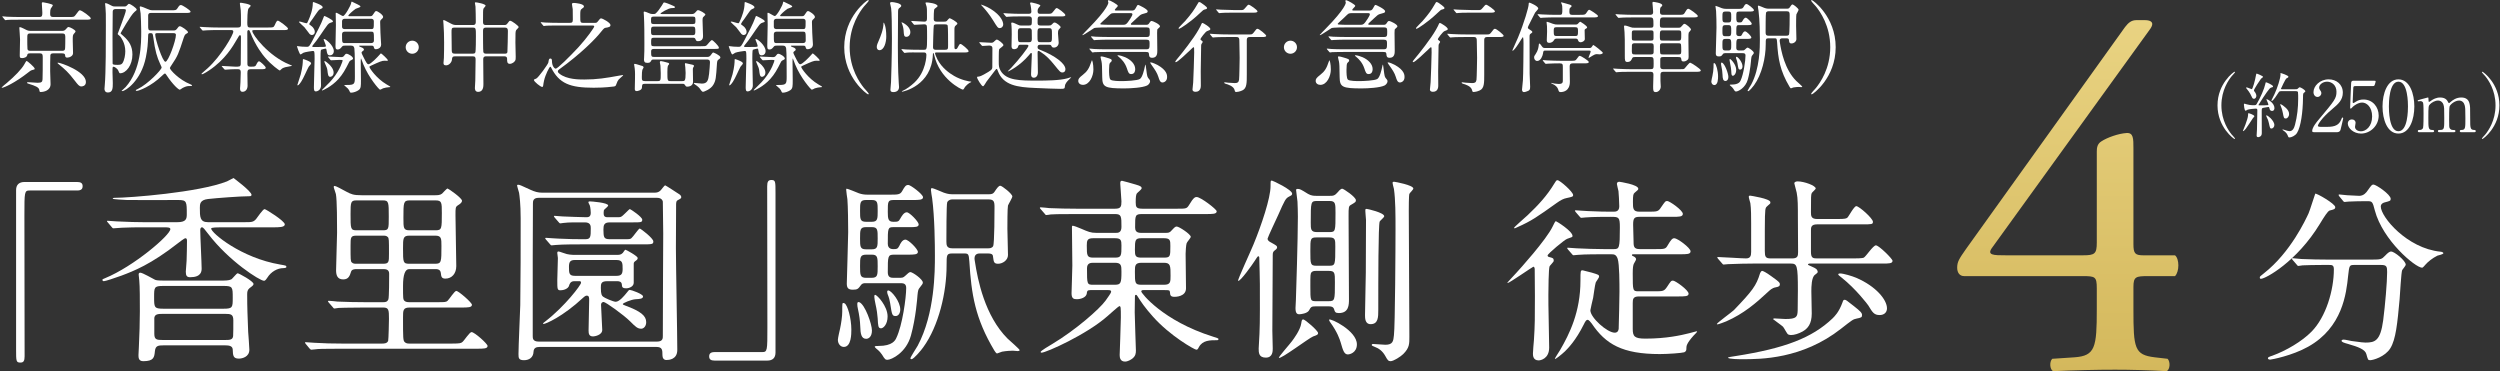
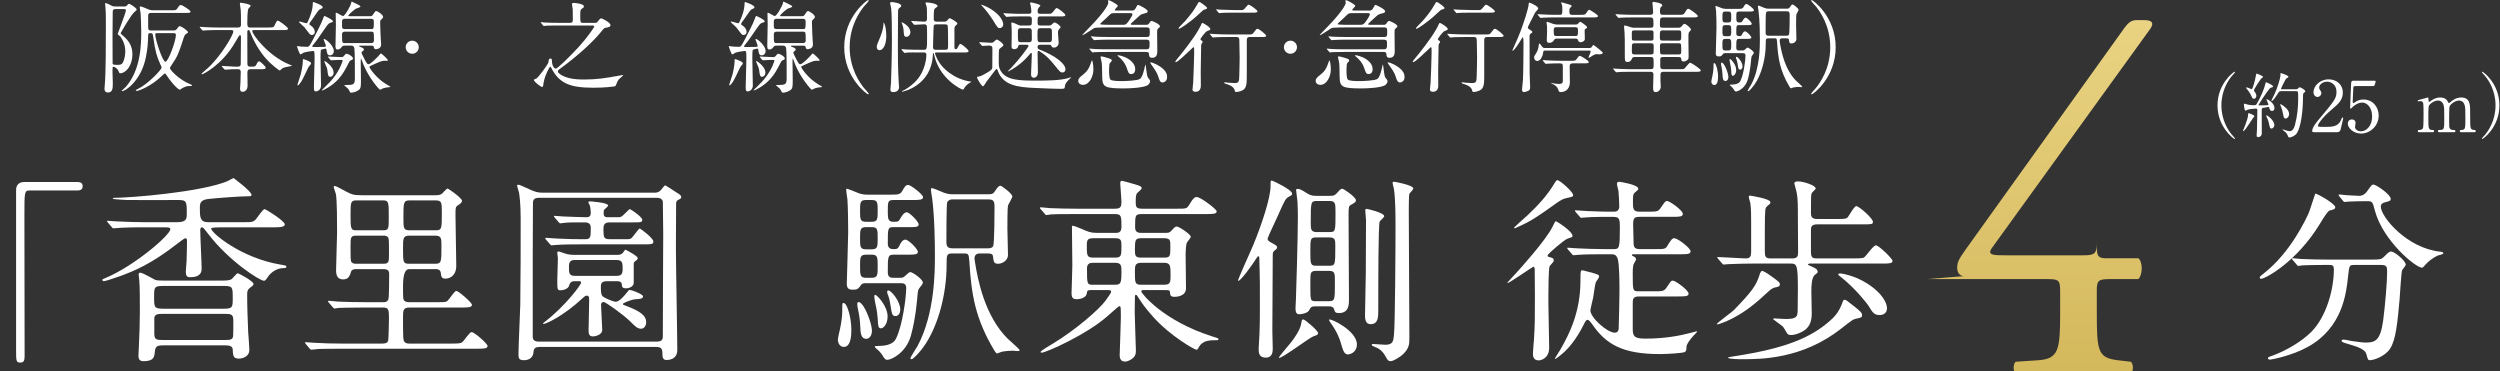
<svg xmlns="http://www.w3.org/2000/svg" id="_レイヤー_2" viewBox="0 0 353.5 52.5">
  <rect x="0" y="0" width="353.5" height="52.5" fill="#333333" stroke="none" />
  <defs>
    <style>.cls-1{fill:#fff;}.cls-2{fill:none;}.cls-3{fill:url(#_名称未設定グラデーション_8);}</style>
    <linearGradient id="_名称未設定グラデーション_8" x1="292.383" y1="52.483" x2="292.383" y2="2.848" gradientUnits="userSpaceOnUse">
      <stop offset="0" stop-color="#d4b85c" />
      <stop offset="1" stop-color="#e9d382" />
    </linearGradient>
  </defs>
  <g id="_レイヤー_1-2">
-     <path class="cls-1" d="M4.907,9.717c0,.098-.028.112-.336.182-.224.056-.378.182-.532.308-1.905,1.513-3.488,2.199-3.726,2.199-.028,0-.084,0-.084-.042,0-.028.63-.561.714-.616,1.148-.967,2.129-1.989,2.493-2.647.07-.14.266-.49.336-.49.07,0,1.134.882,1.134,1.106ZM9.753,2.405c.645,0,.714,0,.896-.238.477-.644.532-.714.645-.714.266,0,1.541.925,1.541,1.135,0,.196-.28.196-.742.196H2.834c-1.219,0-1.625.014-1.765.028-.042,0-.252.042-.294.042-.056,0-.07-.042-.126-.098l-.266-.322c-.042-.042-.056-.07-.056-.084,0-.028.014-.042.042-.042.098,0,.532.042.616.056.687.028,1.261.042,1.919.042h2.647c.434,0,.434-.21.434-.645,0-.21-.07-1.232-.07-1.289,0-.14.084-.154.154-.154.042,0,1.401.238,1.401.42,0,.098-.266.42-.294.49-.056.112-.084.336-.084.603,0,.364,0,.574.448.574h2.213ZM4.234,7.545c-.252,0-.35.07-.364.182-.042.364-.448.49-.742.49-.322,0-.336-.126-.336-.406,0-.322.042-1.891.042-2.241,0-.252-.098-1.499-.098-1.611,0-.056,0-.126.084-.126.154,0,.827.364.98.434.238.098.392.098.518.098h4.511c.266,0,.378-.126.448-.196.238-.28.308-.351.42-.351.168,0,.981.406.981.617,0,.084-.084.182-.224.336-.168.196-.168.28-.168.995,0,.238.042,1.471.042,1.751,0,.42-.518.63-.826.63-.238,0-.28-.126-.294-.322-.014-.14-.042-.28-.42-.28h-1.289c-.238,0-.336.084-.378.252-.028.084-.028,1.933-.028,2.269,0,.266.056,1.541.056,1.835,0,.911-.966,1.107-1.387,1.107-.154,0-.154-.014-.21-.309-.07-.364-.56-.56-1.457-.84-.182-.056-.267-.084-.267-.154,0-.084.084-.084.112-.084.196,0,1.163.084,1.387.084.588,0,.658-.154.687-.49.028-.462.028-1.933.028-3.054,0-.406,0-.617-.434-.617h-1.373ZM4.305,4.73c-.448,0-.448.126-.448.771,0,.21,0,1.359.028,1.457.07.225.252.225.42.225h4.468c.168,0,.35,0,.42-.225.042-.126.042-1.611.042-1.765,0-.42-.182-.462-.448-.462h-4.482ZM8.213,8.862c.336,0,3.936,1.219,3.936,2.731,0,.63-.603.63-.645.63-.308,0-.504-.266-.896-.771-.98-1.274-1.401-1.625-2.283-2.353-.098-.084-.196-.14-.182-.21.014-.028.056-.028.07-.028Z" />
    <path class="cls-1" d="M17.576.92c.168,0,.238-.014.364-.14.196-.21.224-.238.322-.238.14,0,1.064.588,1.064.812,0,.084-.014.098-.294.322-.519.406-1.989,3.026-1.989,3.04,0,.028.322.309.378.351.854.756,1.303,1.485,1.303,2.647,0,1.499-.882,2.647-1.751,2.647q-.112,0-.224-.322c-.112-.336-.561-.603-.687-.603-.154,0-.154.042-.154.798,0,.224.042,1.275.042,1.513,0,.686,0,1.331-.686,1.331-.435,0-.49-.35-.49-.518,0-.098.028-.42.042-.533.154-1.653.154-6.163.154-8.446,0-1.667,0-1.849-.056-2.507,0-.084-.056-.477-.056-.561,0-.028.014-.07.07-.07.196,0,.63.252.771.322.28.154.406.154.616.154h1.261ZM16.344,1.284c-.098,0-.406,0-.406.378,0,.574-.028,3.053-.028,3.558,0,.883,0,3.698.014,3.768.028.14.14.182.7.182.336,0,.546-.028.701-.252.28-.448.392-1.163.392-1.681,0-1.177-.645-2.003-.729-2.101-.056-.07-.35-.266-.35-.336,0-.056,1.163-2.984,1.163-3.334,0-.182-.098-.182-.42-.182h-1.036ZM24.51,4.31c.168,0,.336,0,.504-.224.196-.267.266-.378.42-.378.224,0,1.148.645,1.148.84,0,.098-.056.126-.28.252-.14.084-.238.266-.294.448-.798,2.451-.854,2.619-1.737,3.936-.084.126-.252.378-.252.434,0,.238,1.275,1.653,2.9,2.297.098.042.238.098.238.196,0,.056-.196.056-.392.056-.224,0-.42.014-.911.252-.07.028-.364.266-.434.266-.168,0-.953-.672-1.863-2.045-.126-.182-.154-.238-.224-.238-.098,0-.126.028-.406.294-1.569,1.527-3.306,2.157-3.6,2.157-.056,0-.126-.028-.126-.084s.126-.112.28-.182c1.471-.714,3.375-2.746,3.375-3.04,0-.042-.014-.098-.224-.546-.406-.882-.686-1.695-.966-3.782-.07-.476-.07-.532-.434-.532-.267,0-.267.126-.28.336-.042,1.218-.084,1.877-.322,3.067-.672,3.348-2.899,4.791-3.334,4.791-.014,0-.098,0-.098-.042.084-.07.504-.448.574-.532,2.199-2.479,2.199-6.205,2.199-7.872,0-.98-.056-2.003-.084-2.521-.014-.14-.126-.756-.126-.896,0-.056.014-.112.084-.112.14,0,.672.21,1.009.364.322.14.434.182.756.182h2.563c.658,0,.729,0,.911-.266.224-.35.308-.476.504-.476.21,0,1.359.756,1.359.924,0,.196-.28.196-.756.196h-4.847c-.182,0-.378.042-.392.322-.014.21,0,1.247,0,1.485,0,.476,0,.672.378.672h3.18ZM22.283,4.688c-.21,0-.336,0-.336.196,0,.644,1.036,3.852,1.442,3.852s1.485-2.97,1.485-3.796c0-.252-.21-.252-.392-.252h-2.199Z" />
    <path class="cls-1" d="M35.428,9.787c-.378,0-.448.168-.448.588,0,.266.028,1.499.028,1.737,0,.504-.28.868-.714.868-.35,0-.35-.336-.35-.476,0-.126.056-.785.056-.84.014-.491.042-1.331.042-1.429,0-.448-.224-.448-.406-.448h-.49c-.35,0-.742.028-.911.042-.07,0-.35.028-.406.028q-.056,0-.126-.084l-.308-.35c-.014-.014-.042-.042-.042-.07s.042-.028.056-.028c.28,0,1.527.098,1.779.098h.42c.406,0,.434-.182.434-.435,0-.588.028-3.208.028-3.74,0-.14,0-.266-.126-.266-.112,0-.126.042-.42.546-.603,1.037-1.681,2.9-3.937,4.413-.014.014-.84.56-1.022.56-.028,0-.084-.014-.084-.056s.729-.659.869-.785c1.919-1.737,3.642-4.734,3.642-5.197,0-.21-.196-.21-.351-.21h-1.891c-.393,0-.953,0-1.471.028-.084,0-.49.042-.574.042-.042,0-.056,0-.14-.084l-.28-.336c-.028-.042-.056-.07-.056-.084,0-.028.042-.028.056-.028.098,0,.546.042.645.042.798.042,1.317.056,1.891.056h2.788c.462,0,.462-.21.462-.448,0-1.205,0-1.667-.028-1.975-.014-.098-.126-.882-.126-.953,0-.126.084-.126.126-.126s1.401.182,1.401.434c0,.084-.294.336-.322.406-.14.308-.154,1.499-.154,1.905,0,.49,0,.756.364.756h2.62c.644,0,.742,0,.896-.336.252-.588.336-.63.448-.63.168,0,1.429.925,1.429,1.121,0,.21-.266.21-.756.21h-4.02c-.182,0-.28,0-.28.126,0,.504,2.283,3.544,5.267,4.749.308.126.35.126.35.168s-.812.168-.966.21c-.252.07-.378.126-.588.322-.112.112-.14.14-.182.14-.056,0-1.19-.784-2.073-1.835-.238-.266-1.331-1.583-2.115-3.628-.07-.182-.098-.252-.224-.252-.168,0-.168.196-.168.35,0,1.219.014,3.18.014,4.413,0,.154,0,.406.392.406h.252c.434,0,.518-.028.672-.406.056-.112.196-.351.322-.351.182,0,.952.729.952.896,0,.224-.238.224-.756.224h-1.387Z" />
    <path class="cls-1" d="M44.315,6.649c.462,0,1.037,0,1.387-.014.378-.014.378-.056.378-.14,0-.154-.322-.883-.322-.911s.042-.07.098-.07c.196,0,1.345.91,1.345,1.709,0,.392-.266.602-.546.602-.364,0-.406-.28-.476-.7-.028-.21-.042-.252-.154-.252-.056,0-.588.126-.63.168-.07.07-.07.98-.07,1.218,0,.603.07,3.278.07,3.824,0,.561-.42.84-.742.84-.238,0-.266-.238-.266-.588,0-.63.098-3.446.098-4.02,0-.196,0-.826-.042-.966-.028-.112-.07-.14-.252-.14-.056,0-1.051.14-1.289.252-.07.028-.336.238-.406.238-.14,0-.504-1.106-.504-1.135,0-.042.028-.042.07-.042.056,0,.518.056.616.07.07,0,.574.028.7.028.336,0,.392-.098.869-1.009.504-.966,1.232-2.367,1.429-2.956.126-.35.14-.392.224-.392.042,0,1.177.532,1.177.743,0,.112-.028.112-.336.21-.182.056-.322.168-.42.294-.602.785-1.429,2.144-2.087,2.886-.056.056-.098.154-.07.196.014.042.098.056.154.056ZM43.993,8.975c0,.098-.308.392-.35.476-.308.574-.7,1.555-1.064,2.115-.028.042-.336.504-.476.504-.014,0-.056-.014-.056-.056s.42-1.289.476-1.499c.28-1.092.294-1.751.294-1.863,0-.252,0-.294.084-.294s.434.154.546.196c.35.154.546.266.546.42ZM43.979,3.638c.434.308.532.658.532.868,0,.336-.252.448-.42.448-.084,0-.182-.028-.308-.14-.112-.126-.616-.826-.742-.966-.126-.126-.771-.7-.771-.729,0-.056.056-.07.112-.07.14,0,.798.238.953.238.098,0,.126-.056.322-.518.168-.392.574-1.359.574-2.325,0-.056,0-.154.084-.154.014,0,1.303.42,1.303.714,0,.042,0,.126-.056.154-.056.042-.378.168-.434.224-.168.154-.784,1.092-.938,1.303-.112.14-.49.63-.462.756.014.028.21.168.252.196ZM46.431,8.12q-.056-.07-.056-.098c0-.028.028-.028.042-.028.266,0,1.541.084,1.835.084.224,0,.322-.084.406-.196.14-.196.21-.28.35-.28.225,0,.911.392.911.672,0,.084-.07.14-.14.168q-.294.112-.392.294c-.588,1.163-.911,1.751-1.527,2.437-.995,1.107-2.255,1.625-2.297,1.625-.014,0-.042,0-.042-.028,0-.042.014-.056.084-.126,1.051-1.037,1.163-1.149,1.429-1.485,1.078-1.317,1.415-2.549,1.415-2.578,0-.112-.056-.112-.462-.112-.168,0-1.037.056-1.163.056-.042,0-.07-.028-.126-.084l-.266-.322ZM47.173,10.263c0,.476-.35.602-.476.602-.308,0-.336-.364-.406-.952-.014-.182-.112-.477-.378-1.051-.014-.056-.056-.126-.056-.154,0-.042.042-.07.07-.07.084,0,.448.294.603.448.14.14.644.63.644,1.177ZM48.756,6.453c-.182,0-.28,0-.406.154-.154.196-.322.393-.588.393-.322,0-.322-.21-.322-.588,0-.406.056-2.423.056-2.872,0-.238-.028-1.387-.028-1.639,0-.056,0-.098.084-.098.14,0,.785.462.953.462.28,0,1.134-1.555,1.148-1.835.014-.098.028-.196.112-.196.028,0,.7.336.812.393.196.098.392.196.392.308,0,.098-.574.252-.672.308-.462.322-1.037.854-1.037.966,0,.084.028.084.266.084h2.689c.294,0,.392-.014.504-.196.308-.476.35-.532.49-.532.182,0,.966.518.966.826,0,.098-.07.196-.168.28-.196.168-.252.224-.252.462,0,.21.042,1.261.042,1.499,0,.266.098,1.541.098,1.653,0,.63-.672.672-.742.672-.196,0-.224-.056-.308-.336-.042-.168-.224-.168-.322-.168h-1.611c-.07,0-.126,0-.126.056,0,.056.028.07.266.168.112.028.406.154.406.322,0,.112-.028.126-.252.294-.028.028-.084.084-.084.168,0,.098.42.896.504,1.065.112.21.294.56.462.56.336,0,1.289-1.008,1.597-1.359.028-.042.154-.182.182-.182.07,0,.98.827.98.981,0,.056-.042.07-.084.07-.056.014-.308-.014-.364-.014-.406,0-.7.14-1.905.687-.252.112-.252.126-.252.21,0,.14.953,1.597,2.438,2.465.448.266.504.28.504.336,0,.042-.042.042-.224.056-.196.014-.519.056-.798.154-.056.028-.351.196-.42.196-.126,0-1.583-1.681-2.354-3.558-.056-.126-.308-.869-.336-.869-.042,0-.042.406-.042.477,0,.14.028,2.339.028,2.591,0,.854,0,1.163-.308,1.401-.28.21-.756.378-1.093.378-.084,0-.112-.028-.154-.098-.112-.238-.14-.309-.28-.477-.084-.084-.532-.462-.532-.476,0-.042.042-.042.406-.042,1.051,0,1.106-.14,1.106-1.163,0-.645,0-3.586-.07-3.992-.056-.336-.21-.406-.49-.406h-.869ZM48.784,2.657c-.182,0-.364.028-.42.294v.798c0,.364.266.364.434.364h3.642c.42,0,.42-.056.42-1.079,0-.378-.28-.378-.42-.378h-3.656ZM48.784,4.478c-.154,0-.42.014-.42.392,0,1.19,0,1.219.42,1.219h3.698c.126,0,.392-.028.392-.378,0-1.176,0-1.232-.406-1.232h-3.684Z" />
    <path class="cls-1" d="M57.365,6.677c0-.504.406-.925.925-.925.504,0,.924.406.924.925,0,.532-.434.924-.924.924-.504,0-.925-.406-.925-.924Z" />
-     <path class="cls-1" d="M64.308,7.966c-.35,0-.378.182-.406.49-.042.364-.406.785-.826.785-.35,0-.364-.182-.364-.364,0-.098.042-.575.056-.687.028-.532.028-1.849.028-2.227,0-.883-.028-1.793-.084-2.536,0-.07-.042-.462-.042-.49,0-.042,0-.098.042-.098.126,0,.224.056,1.064.504.266.14.434.196.756.196h2.325c.42,0,.42-.252.42-.519,0-.42-.014-1.695-.042-2.087-.014-.084-.084-.434-.084-.519,0-.084.084-.084.14-.084.098,0,1.373.21,1.373.477,0,.084-.294.364-.308.434-.056.238-.056.35-.056,1.835,0,.21,0,.462.392.462h2.605c.154,0,.294,0,.435-.196.266-.364.294-.406.42-.406.196,0,1.191.714,1.191.896,0,.084-.308.35-.351.42-.112.196-.112.364-.112,1.765,0,.28.042,1.681.042,2.003,0,.294.014.462-.14.644-.28.336-.616.364-.687.364-.392,0-.392-.336-.392-.686,0-.126,0-.378-.406-.378h-2.521c-.252,0-.448.028-.448.462,0,.49.028,2.914.028,3.459,0,.294,0,1.107-.743,1.107-.462,0-.462-.42-.462-.561,0-.154.056-.868.056-1.037.014-.49.042-2.465.042-2.941,0-.336-.042-.49-.42-.49h-2.521ZM66.844,7.587c.112,0,.294,0,.364-.168.084-.168.084-1.933.084-2.283,0-1.121,0-1.232-.435-1.232h-2.605c-.406,0-.406.154-.406.658,0,.35.028,2.087.028,2.493,0,.393.07.532.434.532h2.536ZM71.382,7.587c.126,0,.322,0,.364-.21.028-.098.07-2.746.07-3.012,0-.336-.126-.462-.406-.462h-2.704c-.406,0-.406.28-.406.476,0,.364,0,2.788.042,2.956.042.21.196.252.378.252h2.661Z" />
    <path class="cls-1" d="M78.967,3.609c-1.219,0-1.625.014-1.765.028-.042.014-.252.042-.294.042-.056,0-.084-.042-.126-.098l-.266-.322c-.056-.056-.056-.07-.056-.084,0-.028.014-.042.042-.042.098,0,.532.042.616.056.686.028,1.261.042,1.919.042h1.513c.322,0,.448-.056.448-.462,0-.322,0-1.317-.014-1.471-.014-.21-.112-.532-.112-.729,0-.14.182-.154.266-.154.21,0,1.429.112,1.429.491,0,.126-.042.154-.28.322-.238.168-.238.266-.238,1.051,0,.854,0,.953.434.953h1.639c.182,0,.266-.014.406-.196.309-.392.336-.434.477-.434.196,0,1.316.602,1.316.938,0,.28-.28.322-.714.392-.112.014-.224.07-.588.532-.812,1.037-2.872,3.124-5.954,5.351-.098.07-.182.14-.182.28,0,.126.084.225.238.336,1.022.812,2.773.812,3.502.812,1.765,0,3.096-.21,4.833-.532.042,0,.561-.098.574-.098.014,0,.084,0,.084.042s-.546.476-.63.588c-.154.196-.182.266-.364.742-.056.154-.112.224-.364.252-1.219.154-2.283.168-2.815.168-3.32,0-4.875-.574-6.023-2.872-.014-.028-.056-.098-.112-.098-.112,0-.7,1.135-.882,1.989-.056.238-.084.434-.112.658-.028.14-.042.21-.154.21-.224,0-1.163-.756-1.163-.98,0-.084.126-.126.322-.196.294-.112,1.695-2.059,1.723-2.283.056-.378.084-.561.28-.561s.224.182.224.294c0,.896.435,1.148.532,1.148.252,0,1.933-1.653,3.222-3.04,1.219-1.331,2.228-2.788,2.228-2.928s-.168-.14-.308-.14h-4.749Z" />
-     <path class="cls-1" d="M92.995,11.468c.434,0,.434-.112.434-1.106,0-.084-.028-.995-.042-1.079-.028-.238-.084-.378-.084-.477,0-.126.056-.168.168-.168.098,0,.574.126.672.154.336.084.477.112.477.238,0,.042-.028.098-.126.196-.126.126-.126.7-.126.953,0,1.218,0,1.289.462,1.289h1.639c.351,0,.477,0,.477-1.148,0-.238-.028-.588-.042-.785-.014-.182-.056-.392-.056-.476,0-.098.014-.126.098-.126.042,0,.672.154.995.224.084.014.196.084.196.168,0,.042-.084.168-.112.21-.056.084-.056.21-.056.294,0,.238.028,1.457.028,1.737,0,.672-.728.686-.826.686-.168,0-.196-.042-.392-.322-.042-.07-.126-.084-.351-.084h-5.225c-.406,0-.42.126-.434.546-.014.392-.672.49-.729.49-.252,0-.28-.154-.28-.322,0-.154.028-1.191.028-1.401,0-.28.028-1.022-.042-1.499-.042-.252-.084-.476-.084-.546,0-.084.084-.084.112-.084.084,0,.182.028,1.079.308.084.028.154.126.154.196,0,.056-.168.28-.182.35-.056.266-.056.364-.07,1.009,0,.406.014.574.434.574h1.807ZM92.448,8.414c-.168,0-.28,0-.35.14-.14.238-.182.336-.561.336-.392,0-.476-.168-.476-.476,0-.042.014-.168.014-.224.042-.953.042-.995.042-2.003,0-1.303,0-2.746-.07-4.034,0-.056-.028-.336-.028-.393,0-.042.014-.126.084-.126.112,0,.364.098.687.238.196.084.28.112.476.112.308,0,.336,0,.448-.084.224-.168.63-.728.854-1.092.238-.406.266-.462.336-.462.182,0,.854.28.91.308.561.238.617.252.617.364,0,.126-.126.126-.448.126-.477,0-1.583.687-1.583.771,0,.07.056.07.21.07h4.202c.14,0,.309,0,.491-.21.266-.308.294-.336.406-.336.224,0,1.037.448,1.037.63,0,.07-.28.294-.322.364-.07.098-.084.238-.084.448,0,.309.07,1.863.07,2.213,0,.154,0,.729-.714.729-.238,0-.28-.098-.378-.336-.042-.112-.14-.154-.35-.154h-5.505c-.378,0-.392.126-.392.588,0,.504,0,.616.392.616h6.625c.546,0,.672,0,.827-.126.126-.098.588-.743.756-.743.14,0,.98.854.98,1.051s-.07.196-.729.196h-8.446c-.351,0-.406.126-.406.393,0,.644.028.742.42.742h7.522c.224,0,.364-.056.533-.308.168-.224.224-.322.322-.322.028,0,.995.406.995.687,0,.126-.056.182-.266.322-.112.07-.182.168-.21.49-.14,2.157-.168,2.437-.504,3.04-.364.672-1.373,1.022-1.457,1.022-.112,0-.196-.084-.294-.21-.266-.392-.364-.462-.574-.63-.056-.056-.448-.28-.448-.35,0-.07.042-.07.084-.07.154,0,.882.098,1.051.098.77,0,.91-.434,1.022-1.373.056-.504.126-1.401.126-1.625,0-.406-.252-.406-.49-.406h-7.452ZM92.406,2.349c-.35,0-.35.168-.35.504,0,.392,0,.546.35.546h5.575c.35,0,.35-.168.35-.477,0-.434,0-.574-.35-.574h-5.575ZM92.42,3.764c-.364,0-.364.238-.364.518,0,.546,0,.687.406.687h5.491c.364,0,.364-.224.364-.532,0-.477,0-.672-.35-.672h-5.547Z" />
    <path class="cls-1" d="M105.37,6.649c.462,0,1.037,0,1.387-.014.378-.014.378-.056.378-.14,0-.154-.322-.883-.322-.911s.042-.07.098-.07c.196,0,1.345.91,1.345,1.709,0,.392-.266.602-.546.602-.364,0-.406-.28-.476-.7-.028-.21-.042-.252-.154-.252-.056,0-.588.126-.63.168-.07.07-.07.98-.07,1.218,0,.603.07,3.278.07,3.824,0,.561-.42.84-.742.84-.238,0-.266-.238-.266-.588,0-.63.098-3.446.098-4.02,0-.196,0-.826-.042-.966-.028-.112-.07-.14-.252-.14-.056,0-1.051.14-1.289.252-.07.028-.336.238-.406.238-.14,0-.504-1.106-.504-1.135,0-.042.028-.042.07-.042.056,0,.519.056.617.07.07,0,.574.028.7.028.336,0,.392-.098.869-1.009.504-.966,1.232-2.367,1.429-2.956.126-.35.14-.392.224-.392.042,0,1.177.532,1.177.743,0,.112-.028.112-.336.21-.182.056-.322.168-.42.294-.603.785-1.429,2.144-2.087,2.886-.056.056-.098.154-.07.196.014.042.098.056.154.056ZM105.047,8.975c0,.098-.308.392-.35.476-.308.574-.7,1.555-1.064,2.115-.028.042-.336.504-.476.504-.014,0-.056-.014-.056-.056s.42-1.289.476-1.499c.28-1.092.294-1.751.294-1.863,0-.252,0-.294.084-.294s.434.154.546.196c.35.154.546.266.546.42ZM105.034,3.638c.434.308.532.658.532.868,0,.336-.252.448-.42.448-.084,0-.182-.028-.308-.14-.112-.126-.616-.826-.742-.966-.126-.126-.771-.7-.771-.729,0-.056.056-.07.112-.07.14,0,.799.238.953.238.098,0,.126-.056.322-.518.168-.392.574-1.359.574-2.325,0-.056,0-.154.084-.154.014,0,1.303.42,1.303.714,0,.042,0,.126-.056.154-.056.042-.378.168-.434.224-.168.154-.784,1.092-.938,1.303-.112.14-.49.63-.462.756.014.028.21.168.252.196ZM107.485,8.12q-.056-.07-.056-.098c0-.028.028-.028.042-.028.266,0,1.541.084,1.835.084.224,0,.322-.084.406-.196.14-.196.21-.28.351-.28.224,0,.91.392.91.672,0,.084-.07.14-.14.168q-.294.112-.392.294c-.588,1.163-.911,1.751-1.527,2.437-.995,1.107-2.255,1.625-2.297,1.625-.014,0-.042,0-.042-.028,0-.042.014-.056.084-.126,1.051-1.037,1.163-1.149,1.429-1.485,1.079-1.317,1.415-2.549,1.415-2.578,0-.112-.056-.112-.462-.112-.168,0-1.037.056-1.163.056-.042,0-.07-.028-.126-.084l-.266-.322ZM108.227,10.263c0,.476-.35.602-.476.602-.308,0-.336-.364-.406-.952-.014-.182-.112-.477-.378-1.051-.014-.056-.056-.126-.056-.154,0-.042.042-.07.07-.07.084,0,.448.294.603.448.14.14.644.63.644,1.177ZM109.81,6.453c-.182,0-.28,0-.406.154-.154.196-.322.393-.588.393-.322,0-.322-.21-.322-.588,0-.406.056-2.423.056-2.872,0-.238-.028-1.387-.028-1.639,0-.056,0-.098.084-.098.14,0,.784.462.953.462.28,0,1.134-1.555,1.148-1.835.014-.098.028-.196.112-.196.028,0,.7.336.812.393.196.098.393.196.393.308,0,.098-.574.252-.672.308-.462.322-1.037.854-1.037.966,0,.084.028.084.266.084h2.689c.294,0,.392-.014.504-.196.308-.476.35-.532.49-.532.182,0,.966.518.966.826,0,.098-.07.196-.168.28-.196.168-.252.224-.252.462,0,.21.042,1.261.042,1.499,0,.266.098,1.541.098,1.653,0,.63-.672.672-.742.672-.196,0-.224-.056-.308-.336-.042-.168-.224-.168-.322-.168h-1.611c-.07,0-.126,0-.126.056,0,.056.028.07.266.168.112.028.406.154.406.322,0,.112-.028.126-.252.294-.028.028-.084.084-.084.168,0,.098.42.896.504,1.065.112.21.294.56.462.56.336,0,1.289-1.008,1.597-1.359.028-.042.154-.182.182-.182.07,0,.98.827.98.981,0,.056-.042.07-.084.07-.056.014-.308-.014-.364-.014-.406,0-.7.14-1.905.687-.252.112-.252.126-.252.21,0,.14.953,1.597,2.438,2.465.448.266.504.28.504.336,0,.042-.042.042-.224.056-.196.014-.519.056-.799.154-.056.028-.35.196-.42.196-.126,0-1.583-1.681-2.354-3.558-.056-.126-.308-.869-.336-.869-.042,0-.042.406-.042.477,0,.14.028,2.339.028,2.591,0,.854,0,1.163-.308,1.401-.28.21-.756.378-1.093.378-.084,0-.112-.028-.154-.098-.112-.238-.14-.309-.28-.477-.084-.084-.532-.462-.532-.476,0-.042.042-.042.406-.042,1.05,0,1.106-.14,1.106-1.163,0-.645,0-3.586-.07-3.992-.056-.336-.21-.406-.49-.406h-.869ZM109.838,2.657c-.182,0-.364.028-.42.294v.798c0,.364.266.364.434.364h3.642c.42,0,.42-.056.42-1.079,0-.378-.28-.378-.42-.378h-3.656ZM109.838,4.478c-.154,0-.42.014-.42.392,0,1.19,0,1.219.42,1.219h3.698c.126,0,.392-.028.392-.378,0-1.176,0-1.232-.406-1.232h-3.684Z" />
    <path class="cls-1" d="M122.161,12.434c.112.126.686.743.686.827,0,.028-.028.084-.098.084-.14,0-3.375-2.325-3.375-6.667S122.609.01,122.749.01c.07,0,.098.056.098.084,0,.084-.574.7-.686.826-.561.701-2.017,2.704-2.017,5.757s1.457,5.057,2.017,5.757Z" />
    <path class="cls-1" d="M124.338,7.097c-.224,0-.364-.21-.364-.448,0-.266.098-.504.378-1.134.098-.238.574-1.317.574-2.241,0-.042,0-.07.042-.07.028,0,.35.49.35,1.961,0,.827-.294,1.933-.98,1.933ZM126.958,6.453c0,.63,0,3.544.126,5.281,0,.098.042.49.042.574,0,.504-.378.714-.798.714-.406,0-.434-.21-.42-.378.014-.294.07-.799.084-1.037.014-.238.126-3.81.126-6.191,0-1.247-.028-3.894-.112-4.272-.014-.112-.154-.644-.154-.7,0-.126.14-.154.252-.154.28.014,1.331.168,1.331.532,0,.084-.056.168-.224.28-.14.098-.224.182-.224.532,0,.672-.028,4.146-.028,4.819ZM133.485,3.063c.126,0,.266,0,.393-.098.056-.056.308-.393.406-.393.07,0,1.093.519,1.093.771,0,.056-.014.07-.21.238-.21.168-.196.336-.21.476-.014.364,0,2.143,0,2.549,0,.168,0,.35.168.35s.266-.168.294-.252c.196-.364.252-.49.406-.49.14,0,1.135.798,1.135,1.022,0,.182-.294.182-.743.182h-3.824c-.07,0-.182,0-.182.112s.196.574.35.882c.616,1.177,1.667,1.933,2.353,2.325,1.009.588,2.171.798,2.354.798.028,0,.07,0,.07.042s-.056.056-.098.07c-.126.028-.714.434-.91.854-.07.112-.112.168-.196.168-.168,0-3.292-1.471-4.048-4.917-.056-.224-.056-.238-.112-.238-.07,0-.056.07-.07.252-.182,4.314-4.161,5.197-4.343,5.197-.014,0-.042,0-.042-.028,0-.042.056-.056.07-.07.602-.266,1.177-.701,1.681-1.163,1.723-1.597,1.723-3.908,1.723-3.922,0-.364-.238-.364-.406-.364h-.603c-.56,0-1.499-.014-1.765.028-.056,0-.252.042-.308.042-.028,0-.056-.028-.112-.084l-.28-.336c-.042-.042-.056-.07-.056-.084,0-.028.028-.042.042-.042.098,0,.518.056.616.056.406.028,1.401.042,1.933.042h.574c.392,0,.462,0,.462-1.653,0-.406,0-1.653-.042-1.751-.084-.196-.28-.196-.364-.196-.21,0-1.247.07-1.387.07-.042,0-.07-.042-.126-.098l-.266-.322q-.056-.07-.056-.084c0-.042.028-.042.042-.042.252,0,1.513.098,1.793.098.392,0,.392-.238.392-.546,0-1.163,0-1.289-.056-1.583,0-.07-.154-.42-.154-.504s.098-.084.182-.084c.126,0,1.527.126,1.527.532,0,.084-.393.322-.448.406-.098.126-.098,1.177-.098,1.401,0,.266.112.378.42.378h1.037ZM128.163,5.207c-.35,0-.35-.252-.392-.883-.014-.294-.126-.771-.266-1.064,0-.014-.028-.07-.028-.084s.014-.028.028-.028c.056,0,1.218.518,1.218,1.4,0,.378-.238.659-.56.659ZM132.435,3.441c-.126,0-.336,0-.393.168-.056.154-.112,2.942-.112,3.054,0,.378.252.378.434.378h1.261c.434,0,.434-.126.434-.701,0-.364,0-2.577-.056-2.731-.07-.168-.266-.168-.406-.168h-1.163Z" />
    <path class="cls-1" d="M138.521,6.089q-.056-.07-.056-.098c0-.028.028-.028.056-.028.224,0,1.373.084,1.625.084.168,0,.28-.014.476-.224.182-.182.252-.224.336-.224.182,0,.924.574.924.771,0,.07-.028.112-.196.252-.351.266-.393.308-.42.42-.042.098-.042,1.415-.042,1.667,0,.575.014.854.252,1.275.812,1.415,2.731,1.415,5.239,1.415,1.191,0,3.124-.014,4.203-.322.084-.028.476-.154.532-.154,0,0,.014.014.014.028,0,.014-.238.238-.267.267-.308.28-.602.63-.616.952-.028.393-.084.393-.658.393-.658,0-2.367-.07-3.558-.126-2.451-.098-4.539-.35-5.281-2.437-.07-.196-.098-.252-.154-.252-.056,0-.098.056-.126.084-.35.477-.952,1.219-1.303,1.695-.084.098-.364.672-.504.672-.196,0-.841-1.051-.841-1.261,0-.098.042-.098.238-.112.182-.014.504-.168.729-.294,1.079-.603,1.163-.687,1.19-1.022.014-.112.014-.364.014-2.676,0-.14-.014-.392-.476-.392-.14,0-.812.056-.925.056-.056,0-.084-.028-.126-.084l-.28-.322ZM141.854,3.456c0,.308-.238.518-.477.518-.28,0-.35-.112-.952-1.093-.49-.812-1.177-1.625-1.457-1.919-.028-.028-.266-.28-.266-.294,0-.056.729.196,1.373.588,1.527.952,1.779,1.849,1.779,2.199ZM147.135,6.327c-.182,0-.42,0-.42.336,0,.238.098.28.42.406,2.031.798,3.516,1.919,3.516,2.717,0,.266-.14.462-.42.462s-.364-.098-1.121-1.037c-.645-.798-1.163-1.345-1.919-1.835-.252-.168-.28-.182-.35-.182-.126,0-.126.182-.126.266,0,.435.042,2.381.042,2.773,0,.575-.336.756-.546.756-.336,0-.42-.21-.42-.49,0-.448.112-2.409.112-2.801,0-.126-.014-.21-.084-.21-.07,0-.084.014-.322.308-1.275,1.513-2.858,2.311-2.998,2.311-.056,0,.448-.462.49-.518,1.092-1.163,2.437-2.9,2.437-3.11,0-.154-.182-.154-.294-.154h-.883c-.224,0-.252.126-.308.308-.07.252-.378.322-.532.322-.378,0-.378-.294-.378-.462,0-.252.028-1.373.028-1.597,0-.616-.014-.952-.028-1.163,0-.07-.042-.392-.042-.462,0-.07.098-.084.14-.084.14,0,.588.21.757.294.238.126.322.126.462.126h1.163c.393,0,.393-.084.393-.896,0-.378-.266-.392-.435-.392h-1.064c-.953,0-1.457.014-1.779.042-.042,0-.252.028-.294.028s-.07-.028-.126-.084l-.266-.322q-.056-.07-.056-.098c0-.014.014-.028.042-.028.098,0,.532.042.617.042.686.042,1.274.056,1.933.056h.938c.42,0,.42-.196.42-.364,0-.182-.07-.658-.098-.812-.014-.042-.084-.266-.084-.308,0-.098.07-.126.14-.126s1.317.252,1.317.448c0,.042-.21.266-.238.294-.056.084-.154.21-.154.49,0,.336.154.378.378.378h.882c.63,0,.701,0,.896-.252.393-.504.435-.561.561-.561.154,0,1.205.771,1.205.98,0,.196-.224.196-.645.196h-2.885c-.393,0-.393.154-.393.84,0,.238,0,.448.393.448h1.19c.196,0,.28,0,.42-.14.252-.252.266-.28.406-.28.238,0,.854.504.854.658,0,.07-.224.28-.266.336-.098.126-.112.309-.112.532,0,.21.098,1.121.098,1.317,0,.406-.294.701-.672.701-.238,0-.28-.084-.392-.294-.07-.112-.238-.112-.336-.112h-1.163ZM145.51,5.963c.168,0,.393,0,.393-.49,0-.168,0-1.121-.014-1.191-.056-.28-.21-.294-.378-.294h-1.19c-.168,0-.392,0-.392.49,0,1.471,0,1.485.392,1.485h1.19ZM148.326,5.963c.42,0,.42-.14.42-.967,0-.91,0-1.008-.42-1.008h-1.205c-.42,0-.42.14-.42.953,0,.924,0,1.022.42,1.022h1.205Z" />
    <path class="cls-1" d="M153.123,12c-.336,0-.658-.196-.658-.561,0-.266.098-.434.644-.854.616-.477.896-.911,1.205-1.863.014-.042.07-.21.084-.21.056,0,.21.532.21,1.316,0,.925-.546,2.171-1.485,2.171ZM156.891,3.875c-.378,0-1.961,0-2.185.098-.098.042-1.471.995-1.611.995-.028,0-.056,0-.056-.028,0-.028.686-.729.798-.841,2.885-2.927,2.885-3.684,2.885-3.726,0-.028-.056-.182-.056-.224,0-.028.014-.126.098-.126.154,0,1.302.616,1.302.812,0,.098-.434.448-.434.561,0,.098.14.098.224.098h2.101c.308,0,.448-.014.603-.294.238-.448.266-.504.392-.504.042,0,1.331.588,1.331.896,0,.182-.14.224-.252.252-.49.14-.645.168-.84.322-.154.112-.812.743-.967.883-.224.196-.322.28-.322.364,0,.098.084.098.196.098h1.905c.21,0,.364,0,.504-.238.14-.238.224-.308.351-.308s1.163.462,1.163.756c0,.084-.028.112-.336.392-.056.056-.056.098-.07.532,0,.364.028,2.101.028,2.507,0,.364,0,1.022-.729,1.022-.392,0-.42-.252-.434-.378-.028-.35-.028-.448-.462-.448h-5.463c-.336,0-1.274,0-1.765.028-.042,0-.252.042-.294.042-.056,0-.07-.042-.126-.098l-.28-.322c-.028-.042-.056-.07-.056-.084,0-.042.042-.042.056-.042.084,0,.519.056.617.056.406.028,1.134.042,1.919.042h5.421c.504,0,.504-.154.504-.882,0-.336-.07-.477-.462-.477h-5.295c-.336,0-1.289,0-1.779.042-.042,0-.238.028-.294.028-.042,0-.07-.028-.126-.098l-.266-.308c-.042-.056-.056-.084-.056-.098,0-.028.028-.042.042-.042.098,0,.519.056.616.056.406.014,1.135.042,1.933.042h5.267c.448,0,.448-.182.448-.785,0-.448-.056-.574-.448-.574h-5.239ZM157.619,1.858c-.182,0-.35,0-.476.056-.112.042-.546.476-.687.616-.14.126-.882.798-.882.84,0,.056.042.084.112.098.154.028,1.008.042,1.274.042h1.779c.378,0,.476-.042.728-.35.112-.14.659-.924.659-1.135,0-.168-.154-.168-.294-.168h-2.213ZM157.199,8.568c0,.098-.056.14-.252.336q-.126.126-.126.98c0,.35,0,1.191.196,1.373.224.21,1.275.21,1.611.21.504,0,2.199-.056,2.563-.308.35-.238.588-1.261.687-1.737.042-.196.056-.28.098-.28s.168,1.387.252,1.625c.07.21.098.238.322.504.056.056.07.154.07.21,0,.308-.28.546-.434.616-.659.308-2.27.406-3.208.406-2.731,0-3.109-.182-3.124-1.583-.028-1.653-.028-1.835-.098-2.213-.014-.098-.14-.532-.14-.63,0-.07.014-.098.098-.098.182,0,.518.098.7.154.701.21.785.238.785.435ZM160.519,9.759c0,.112,0,.714-.561.714-.35,0-.42-.224-.616-.812-.28-.826-.771-1.303-1.135-1.611-.056-.056-.196-.154-.196-.182,0-.056.042-.056.07-.056.266,0,.756.168,1.022.28.812.364,1.415.98,1.415,1.667ZM165.029,10.894c0,.686-.56.771-.644.771-.351,0-.462-.378-.588-.785-.182-.574-.462-.995-.995-1.737-.154-.224-.168-.252-.168-.266,0-.042.042-.056.084-.056.196,0,.771.266.953.364,1.358.756,1.358,1.457,1.358,1.709Z" />
    <path class="cls-1" d="M170.667,4.408c-.21.07-.925,1.009-.925,1.135,0,.056.028.098.168.196.112.07.154.126.154.196,0,.056-.154.252-.182.294-.042.098-.042.252-.042.364,0,.546-.056,2.998-.056,3.501,0,.309.014,1.709.014,2.003,0,.154,0,.882-.742.882-.21,0-.435-.056-.435-.336,0-.112.084-.883.098-1.009.028-.532.14-3.516.14-4.202,0-.672,0-.756-.098-.756-.056,0-.378.322-.42.364-.435.406-1.821,1.751-2.073,1.751-.028,0-.084,0-.084-.056,0-.098.364-.519.476-.658.364-.42,2.115-2.62,2.815-3.88.294-.518.322-.602.406-.798.028-.07.07-.154.168-.154.07,0,1.148.617,1.092.883-.028.112-.07.126-.476.28ZM170.681,1.13c0,.14-.154.168-.266.196-.238.042-.294.098-.812.588-1.275,1.219-2.746,2.157-2.858,2.157-.084,0-.098-.056-.098-.084,0-.098.799-.854.938-1.022.854-.981,1.261-1.555,1.709-2.339.182-.322.182-.336.294-.336.042,0,.084.014.168.056.21.14.924.616.924.784ZM173.594,5.234c-1.232,0-1.639.028-1.779.042-.042,0-.252.028-.294.028s-.07-.028-.126-.084l-.267-.322q-.056-.07-.056-.098c0-.028.014-.028.042-.028.098,0,.532.042.616.042.771.042,1.289.056,2.003.056h2.984c.21,0,.35,0,.532-.238.378-.504.42-.56.574-.56.21,0,1.219.826,1.219.98s-.21.182-.532.182h-1.779c-.42,0-.434.238-.434.476v4.791c0,1.219.014,1.989-.63,2.283-.35.168-.742.225-.854.225-.168,0-.196-.084-.224-.225-.112-.616-1.022-.868-1.289-.938-.112-.028-.196-.098-.196-.154s.084-.056.112-.056c.07,0,.378.042.434.056.266.028.854.056.938.056.406,0,.546-.098.616-.462.042-.224.084-2.998.084-3.096,0-.378-.042-2.255-.042-2.396,0-.336-.028-.56-.42-.56h-1.233ZM175.485,1.424c.238,0,.336,0,.532-.238.393-.462.435-.518.561-.518.154,0,1.232.742,1.232.938,0,.14-.224.182-.462.182h-2.872c-1.219,0-1.625.028-1.765.042-.042,0-.252.028-.294.028-.056,0-.084-.028-.126-.084l-.267-.322c-.056-.07-.07-.07-.07-.098,0-.028.028-.028.056-.028.098,0,.532.042.616.042.687.028,1.485.056,1.919.056h.938Z" />
    <path class="cls-1" d="M181.545,6.677c0-.504.406-.925.925-.925.504,0,.924.406.924.925,0,.532-.434.924-.924.924-.504,0-.925-.406-.925-.924Z" />
    <path class="cls-1" d="M186.695,12c-.336,0-.658-.196-.658-.561,0-.266.098-.434.644-.854.616-.477.896-.911,1.205-1.863.014-.042.07-.21.084-.21.056,0,.21.532.21,1.316,0,.925-.546,2.171-1.485,2.171ZM190.463,3.875c-.378,0-1.961,0-2.185.098-.098.042-1.471.995-1.611.995-.028,0-.056,0-.056-.028,0-.028.686-.729.798-.841,2.885-2.927,2.885-3.684,2.885-3.726,0-.028-.056-.182-.056-.224,0-.028.014-.126.098-.126.154,0,1.302.616,1.302.812,0,.098-.434.448-.434.561,0,.098.14.098.224.098h2.101c.308,0,.448-.014.603-.294.238-.448.266-.504.392-.504.042,0,1.331.588,1.331.896,0,.182-.14.224-.252.252-.49.14-.645.168-.84.322-.154.112-.812.743-.967.883-.224.196-.322.28-.322.364,0,.098.084.098.196.098h1.905c.21,0,.364,0,.504-.238.14-.238.224-.308.351-.308s1.163.462,1.163.756c0,.084-.028.112-.336.392-.056.056-.056.098-.07.532,0,.364.028,2.101.028,2.507,0,.364,0,1.022-.729,1.022-.392,0-.42-.252-.434-.378-.028-.35-.028-.448-.462-.448h-5.463c-.336,0-1.274,0-1.765.028-.042,0-.252.042-.294.042-.056,0-.07-.042-.126-.098l-.28-.322c-.028-.042-.056-.07-.056-.084,0-.042.042-.042.056-.042.084,0,.519.056.617.056.406.028,1.134.042,1.919.042h5.421c.504,0,.504-.154.504-.882,0-.336-.07-.477-.462-.477h-5.295c-.336,0-1.289,0-1.779.042-.042,0-.238.028-.294.028-.042,0-.07-.028-.126-.098l-.266-.308c-.042-.056-.056-.084-.056-.098,0-.028.028-.042.042-.042.098,0,.519.056.616.056.406.014,1.135.042,1.933.042h5.267c.448,0,.448-.182.448-.785,0-.448-.056-.574-.448-.574h-5.239ZM191.191,1.858c-.182,0-.35,0-.476.056-.112.042-.546.476-.687.616-.14.126-.882.798-.882.84,0,.056.042.084.112.098.154.028,1.008.042,1.274.042h1.779c.378,0,.476-.042.728-.35.112-.14.659-.924.659-1.135,0-.168-.154-.168-.294-.168h-2.213ZM190.771,8.568c0,.098-.056.14-.252.336q-.126.126-.126.98c0,.35,0,1.191.196,1.373.224.21,1.275.21,1.611.21.504,0,2.199-.056,2.563-.308.35-.238.588-1.261.687-1.737.042-.196.056-.28.098-.28s.168,1.387.252,1.625c.07.21.098.238.322.504.056.056.07.154.07.21,0,.308-.28.546-.434.616-.659.308-2.27.406-3.208.406-2.731,0-3.109-.182-3.124-1.583-.028-1.653-.028-1.835-.098-2.213-.014-.098-.14-.532-.14-.63,0-.07.014-.098.098-.098.182,0,.518.098.7.154.701.21.785.238.785.435ZM194.091,9.759c0,.112,0,.714-.561.714-.35,0-.42-.224-.616-.812-.28-.826-.771-1.303-1.135-1.611-.056-.056-.196-.154-.196-.182,0-.056.042-.056.07-.056.266,0,.756.168,1.022.28.812.364,1.415.98,1.415,1.667ZM198.602,10.894c0,.686-.56.771-.644.771-.351,0-.462-.378-.588-.785-.182-.574-.462-.995-.995-1.737-.154-.224-.168-.252-.168-.266,0-.042.042-.056.084-.056.196,0,.771.266.953.364,1.358.756,1.358,1.457,1.358,1.709Z" />
    <path class="cls-1" d="M204.239,4.408c-.21.07-.925,1.009-.925,1.135,0,.056.028.098.168.196.112.07.154.126.154.196,0,.056-.154.252-.182.294-.042.098-.042.252-.042.364,0,.546-.056,2.998-.056,3.501,0,.309.014,1.709.014,2.003,0,.154,0,.882-.742.882-.21,0-.435-.056-.435-.336,0-.112.084-.883.098-1.009.028-.532.14-3.516.14-4.202,0-.672,0-.756-.098-.756-.056,0-.378.322-.42.364-.435.406-1.821,1.751-2.073,1.751-.028,0-.084,0-.084-.056,0-.098.364-.519.476-.658.364-.42,2.115-2.62,2.815-3.88.294-.518.322-.602.406-.798.028-.07.07-.154.168-.154.07,0,1.148.617,1.092.883-.028.112-.07.126-.476.28ZM204.253,1.13c0,.14-.154.168-.266.196-.238.042-.294.098-.812.588-1.275,1.219-2.746,2.157-2.858,2.157-.084,0-.098-.056-.098-.084,0-.098.799-.854.938-1.022.854-.981,1.261-1.555,1.709-2.339.182-.322.182-.336.294-.336.042,0,.084.014.168.056.21.14.924.616.924.784ZM207.167,5.234c-1.232,0-1.639.028-1.779.042-.042,0-.252.028-.294.028s-.07-.028-.126-.084l-.267-.322q-.056-.07-.056-.098c0-.028.014-.028.042-.028.098,0,.532.042.616.042.771.042,1.289.056,2.003.056h2.984c.21,0,.35,0,.532-.238.378-.504.42-.56.574-.56.21,0,1.219.826,1.219.98s-.21.182-.532.182h-1.779c-.42,0-.434.238-.434.476v4.791c0,1.219.014,1.989-.63,2.283-.35.168-.742.225-.854.225-.168,0-.196-.084-.224-.225-.112-.616-1.022-.868-1.289-.938-.112-.028-.196-.098-.196-.154s.084-.056.112-.056c.07,0,.378.042.434.056.266.028.854.056.938.056.406,0,.546-.098.616-.462.042-.224.084-2.998.084-3.096,0-.378-.042-2.255-.042-2.396,0-.336-.028-.56-.42-.56h-1.233ZM209.058,1.424c.238,0,.336,0,.532-.238.393-.462.435-.518.561-.518.154,0,1.232.742,1.232.938,0,.14-.224.182-.462.182h-2.872c-1.219,0-1.625.028-1.765.042-.042,0-.252.028-.294.028-.056,0-.084-.028-.126-.084l-.267-.322c-.056-.07-.07-.07-.07-.098,0-.028.028-.028.056-.028.098,0,.532.042.616.042.687.028,1.485.056,1.919.056h.938Z" />
    <path class="cls-1" d="M216.39,4.24c.112.07.28.182.28.28,0,.084-.056.126-.182.21-.182.112-.21.196-.21.477,0,1.737,0,3.488.014,5.225,0,.182.07,1.541.07,1.835,0,.434-.084.504-.364.616-.07.028-.336.14-.504.14-.28,0-.28-.294-.28-.364,0-.098.112-1.092.126-1.303.056-.588.084-4.552.084-5.239,0-.126,0-.868-.098-.868-.056,0-1.121,1.919-1.443,1.919-.028,0-.042-.014-.042-.028,0-.042.687-1.541.798-1.807.896-2.157,1.513-4.329,1.513-4.707,0-.14,0-.252.126-.252.056,0,1.232.49,1.232.827,0,.112-.392.49-.448.588-.126.21-.784,1.569-.938,1.863-.042.084-.112.238-.07.336q.028.07.336.252ZM218.505,7.153c-.266,0-.266.042-.336.462-.042.252-.294,1.008-.812,1.008-.28,0-.434-.266-.434-.518,0-.14.042-.224.224-.476.336-.491.392-.953.42-1.149.028-.294.042-.322.084-.322.098,0,.252.21.392.42.126.182.224.21.434.21h6.262c.168,0,.252-.014.364-.196.028-.042.154-.238.182-.238.084,0,1.358.98,1.358,1.121,0,.112-.238.21-.462.21-.07,0-.336-.028-.393-.028-.21,0-.406.098-.588.21-.182.126-.532.336-.546.336-.028,0-.028-.042-.028-.056,0-.14.294-.714.294-.84,0-.154-.126-.154-.224-.154h-6.191ZM223.394,2.097c.588,0,.742,0,.896-.238.224-.35.308-.476.448-.476.056,0,1.219.7,1.219.882,0,.196-.28.196-.757.196h-5.281c-.308,0-1.274,0-1.765.042-.042,0-.252.028-.294.028s-.07-.028-.126-.084l-.266-.322q-.056-.07-.056-.098c0-.028.014-.028.042-.028.098,0,.532.042.617.042.644.028,1.274.056,1.919.056h.574c.35,0,.35-.154.35-.827,0-.322-.014-.518-.098-.7-.014-.028-.084-.168-.084-.196,0-.042.056-.042.084-.042.07,0,.98.28,1.149.322.14.056.252.084.252.196,0,.098-.028.112-.182.238-.126.098-.126.294-.126.561,0,.322.084.448.364.448h1.121ZM218.197,8.624q-.056-.07-.056-.098c0-.028.014-.028.042-.028.098,0,.532.042.616.042.645.028,1.275.056,1.919.056h1.331c.644,0,.714,0,.882-.238.294-.42.336-.462.476-.462.112,0,1.247.686,1.247.868,0,.196-.28.196-.756.196h-1.513c-.406,0-.434.252-.434.448,0,.336.028,1.849.028,2.157,0,1.316-.938,1.457-1.331,1.457-.21,0-.252-.14-.322-.378-.098-.309-.35-.575-.84-.799-.042-.014-.126-.056-.168-.098l.028-.028c.07,0,.392.084.462.098.084.014.448.056.574.056.602,0,.602-.238.602-.532v-1.849c0-.392-.014-.532-.462-.532-.056,0-1.135,0-1.639.042-.042,0-.252.028-.294.028s-.07-.028-.126-.084l-.266-.322ZM222.764,3.469c.196,0,.266-.014.392-.154.098-.112.21-.238.322-.238.014,0,.938.574.938.785,0,.098-.028.112-.266.252-.07.042-.084.126-.084.14,0,.182.028,1.079.028,1.274,0,.266-.364.448-.588.448-.196,0-.322-.098-.378-.308-.042-.196-.238-.21-.351-.21h-2.605c-.168,0-.322.014-.406.168-.14.28-.406.434-.687.434-.336,0-.364-.21-.364-.392,0-.168.042-1.022.042-1.205,0-.378-.014-.574-.014-.756-.014-.07-.056-.448-.056-.532,0-.042,0-.098.056-.098.07,0,.715.238.812.28.322.112.462.112.672.112h2.536ZM222.735,5.094c.364,0,.393-.112.393-.616,0-.49,0-.63-.393-.63h-2.647c-.336,0-.392.098-.392.504,0,.672.056.742.406.742h2.633Z" />
    <path class="cls-1" d="M235.195,8.064c-.294,0-.434.042-.434.322v1.008c0,.378.266.392.518.392h2.157c.588,0,.658,0,.771-.112.14-.126.63-.812.784-.812.126,0,1.499.882,1.499,1.093,0,.196-.28.196-.756.196h-4.44c-.252,0-.504,0-.504.42v.868c0,.126.042.687.042.812,0,.393-.322.771-.7.771s-.378-.238-.378-.798c0-.266.042-1.401.042-1.639,0-.435-.21-.435-.532-.435h-2.647c-1.232,0-1.639.028-1.765.042-.056,0-.252.028-.308.028-.042,0-.056-.028-.112-.084l-.28-.322c-.056-.07-.056-.084-.056-.098,0-.028.014-.028.056-.028.084,0,.518.042.616.042.687.028,1.261.056,1.919.056h2.605c.532,0,.532-.084.532-.798,0-.826,0-.924-.462-.924h-2.129c-.224,0-.378,0-.448.182-.098.224-.21.518-.686.518-.351,0-.351-.28-.351-.868,0-2.396,0-2.676-.042-3.362,0-.112-.07-.659-.07-.771,0-.07.014-.154.112-.154.182,0,.546.14.799.224.21.084.308.084.49.084h2.325c.266,0,.434,0,.434-.35,0-.995,0-1.106-.532-1.106h-2.312c-1.232,0-1.639.028-1.779.042-.042,0-.252.028-.294.028-.056,0-.07-.028-.126-.084l-.266-.322q-.056-.07-.056-.098c0-.028.014-.028.042-.028.098,0,.532.042.616.042.687.028,1.261.056,1.919.056h2.228c.266,0,.518,0,.518-.406,0-.196-.098-1.219-.098-1.261,0-.126.042-.168.07-.168.14,0,1.316.154,1.316.476,0,.098-.028.112-.21.28-.112.098-.112.462-.112.658,0,.42.224.42.519.42h2.059c.588,0,.756,0,.896-.238.336-.56.378-.616.546-.616.154,0,1.331.827,1.331,1.022s-.28.196-.756.196h-4.062c-.546,0-.546.112-.546,1.121,0,.336.168.336.434.336h2.241c.154,0,.21,0,.378-.182.28-.322.322-.364.42-.364.21,0,.925.603.925.812,0,.084-.294.364-.322.435-.042.168-.042.224-.042,1.19,0,.35.028,1.905.028,2.227,0,.168-.014.309-.14.42-.196.168-.392.238-.574.238-.294,0-.294-.14-.322-.336-.028-.294-.182-.294-.504-.294h-2.031ZM231.175,4.296c-.28,0-.435,0-.435.322v.798c0,.322.14.322.435.322h2.185c.294,0,.448,0,.448-.322v-.798c0-.322-.154-.322-.448-.322h-2.185ZM231.23,6.117c-.252,0-.434,0-.476.252-.014.056-.014.756-.014.882,0,.42.14.448.49.448h2.115c.252,0,.434,0,.476-.252.014-.07.014-.771.014-.896,0-.42-.14-.435-.49-.435h-2.115ZM235.139,4.296c-.434,0-.434.098-.434.966,0,.462.098.477.434.477l2.157.014c.434,0,.434-.098.434-.98,0-.448-.098-.476-.434-.476h-2.157ZM235.153,6.117c-.308,0-.435.028-.435.435,0,.14,0,.938.056,1.022.07.126.21.126.378.126h2.143c.308,0,.434-.028.434-.434,0-.14,0-.938-.056-1.037-.07-.112-.196-.112-.378-.112h-2.143Z" />
    <path class="cls-1" d="M242.934,10.81c0,.294,0,1.218-.533,1.218-.238,0-.42-.224-.42-.504,0-.126.14-.729.154-.785.084-.392.154-.882.154-1.19,0-.588,0-.63.084-.63.014,0,.056.014.084.028.21.126.477,1.051.477,1.863ZM246.239,7.139c.322,0,.35,0,.504-.14.182-.168.28-.266.364-.266.154,0,.883.504.883.742,0,.084-.028.112-.266.42-.042.056-.084.154-.112.476-.014.182-.112,1.583-.462,2.844-.336,1.232-1.387,1.723-1.667,1.723-.126,0-.182-.028-.378-.364-.084-.126-.21-.266-.28-.322-.028-.028-.238-.182-.238-.238,0-.056.154-.056.28-.056.98,0,1.177-.406,1.247-.561.434-.896.7-2.857.7-3.544,0-.336-.238-.336-.434-.336h-2.465c-.112,0-.224.028-.294.126-.196.266-.238.336-.574.336-.322,0-.434-.112-.434-.435,0-.224.098-3.166.098-3.642,0-.546-.014-1.821-.056-2.326-.014-.084-.084-.56-.084-.658,0-.056,0-.084.042-.084.07,0,.714.266.854.322.196.07.392.098.602.098h1.569c.574,0,.743,0,.883-.238.196-.35.266-.448.448-.448.154,0,1.036.658,1.036.869,0,.196-.294.196-.756.196h-1.303c-.434,0-.434.098-.434.84,0,.491.028.701.392.701.294,0,.378,0,.49-.224.098-.168.252-.448.462-.448.196,0,.84.672.84.854,0,.196-.238.196-.644.196h-1.135c-.406,0-.406.07-.406,1.177,0,.378.308.378.406.378.21,0,.294,0,.406-.224.07-.154.21-.448.434-.448s.882.672.882.868-.28.196-.742.196h-.953c-.434,0-.434.112-.434,1.247,0,.364.21.392.42.392h.308ZM244.39,10.865c0,.448-.238.588-.406.588-.35,0-.406-.364-.42-.882-.014-.392-.07-.812-.168-1.247-.028-.098-.042-.238-.042-.336,0-.126.056-.154.14-.126.406.154.896,1.555.896,2.003ZM244.39,3.175c.406,0,.406-.224.406-.756,0-.603,0-.785-.42-.785h-.406c-.42,0-.42.196-.42.771s0,.771.42.771h.42ZM244.39,5.122c.406,0,.406-.21.406-.77,0-.603,0-.799-.406-.799h-.42c-.42,0-.42.196-.42.799,0,.56,0,.77.406.77h.434ZM244.348,7.139c.448,0,.448-.182.448-.812,0-.617,0-.827-.406-.827h-.392c-.448,0-.448.182-.448.812s0,.826.434.826h.364ZM245.035,10.711c-.21,0-.21-.182-.238-.701-.014-.252-.07-.644-.154-1.008-.028-.098-.084-.448-.084-.504,0-.07,0-.154.056-.154.14,0,.882.798.882,1.527,0,.574-.308.84-.462.84ZM246.393,9.38c0,.252-.126.462-.322.462-.252,0-.267-.084-.393-.911-.028-.196-.084-.406-.182-.644-.014-.056-.028-.098-.028-.154,0-.07.028-.112.098-.098.21.028.826.771.826,1.345ZM252.668,1.228c.21,0,.294-.042.378-.154.196-.294.308-.448.42-.448.126,0,.854.574.854.756,0,.098-.266.532-.308.644-.042.168-.042,1.387-.042,1.639,0,.266.042,1.569.042,1.863,0,.364-.378.617-.7.617-.294,0-.308-.14-.35-.448-.014-.168-.028-.28-.378-.28h-.546c-.098,0-.392,0-.392.35,0,.07.014.14.028.224.196,1.289.701,3.838,2.312,5.449.14.126.854.757.854.812,0,.056-.084.07-.14.07s-.28-.028-.336-.028c-.14,0-.462.014-.77.07-.056.014-.322.126-.35.126-.07,0-.154-.154-.196-.21-1.359-2.27-1.625-3.992-1.765-6.29-.042-.56-.07-.574-.406-.574h-.784c-.42,0-.42.084-.42.854,0,1.891-.546,4.258-1.653,5.785-.112.168-.672.84-.827.84-.056,0-.084-.042-.084-.07,0-.056.435-.743.519-.883,1.219-2.283,1.219-5.281,1.219-6.374,0-.728-.014-2.703-.196-4.062-.014-.084-.084-.476-.084-.574,0-.042,0-.14.056-.14.14,0,.756.294.854.322.084.028.308.112.574.112h2.619ZM250.049,1.592c-.154,0-.308.112-.336.21-.056.154-.056,2.479-.056,2.759s.028.49.42.49h2.521c.098,0,.28,0,.364-.154.098-.154.098-2.549.098-2.773,0-.392-.056-.532-.435-.532h-2.577Z" />
    <path class="cls-1" d="M256.779.92c-.112-.126-.687-.742-.687-.826,0-.028.028-.084.098-.084.14,0,3.376,2.325,3.376,6.667s-3.236,6.667-3.376,6.667c-.07,0-.098-.056-.098-.084,0-.084.574-.7.687-.827.56-.7,2.017-2.703,2.017-5.757s-1.457-5.057-2.017-5.757Z" />
    <path class="cls-1" d="M10.9,25.732c.532,0,.784.168.784.588s-.224.616-.784.616h-6.692c-.756,0-.756.168-.756,3.528,0,3.136.028,17.052.028,19.908,0,.644-.14.896-.588.896-.616,0-.616-.196-.616-1.848v-22.54c0-.784.448-1.148,1.204-1.148h7.42Z" />
    <path class="cls-1" d="M20.168,32.144c-.896,0-1.82,0-2.94.056-.196,0-1.008.084-1.176.084-.112,0-.168-.056-.224-.14l-.616-.728c-.056-.084-.084-.084-.084-.14,0-.056.056-.056.112-.056.196,0,1.064.084,1.26.084,1.764.084,2.856.112,3.808.112h4.76c1.232,0,1.344-.448,1.344-1.12,0-1.792,0-2.016-1.204-2.016-1.148,0-6.216.028-7.224,0-.364-.028-2.044-.084-2.044-.196,0-.084.112-.112.252-.112,2.1,0,11.928-.756,15.904-2.324.14-.056.896-.476.924-.476,0,0,2.548,1.876,2.548,2.38,0,.196-.196.196-.364.196-1.176,0-4.564.252-5.796.392-1.148.14-1.148.728-1.148,1.26,0,1.26,0,2.016,1.148,2.016h5.152c1.036,0,1.26,0,1.652-.448.196-.224.952-1.4,1.204-1.4.168,0,2.856,1.68,2.856,2.156,0,.42-.812.42-1.68.42h-7.42c-.308,0-1.316,0-1.316.168,0,.616,4.256,4.172,9.772,5.096.784.14.868.14.868.336,0,.168-.364.168-.42.168-.868,0-1.764.532-2.268,1.344-.112.168-.28.448-.476.448-.588,0-4.956-2.772-7.896-6.636-.476-.616-.7-.924-.868-.924-.252,0-.252.308-.252.42,0,.868.196,4.62.196,5.404,0,.392-.056,1.232-1.624,1.232-.476,0-.616-.224-.616-.784,0-.224.112-1.316.112-1.54.028-.868.056-1.96.056-2.828,0-.168-.028-.364-.224-.364-.14,0-.868.56-1.008.672-3.892,3.052-6.328,3.976-8.036,4.62-1.008.364-2.268.784-2.492.784-.14,0-.196-.084-.196-.196,0-.084.084-.112.364-.224,4.088-1.68,9.24-6.104,9.24-6.944,0-.252-.42-.252-.896-.252h-3.024ZM23.136,48.832c-.784,0-1.148.056-1.232.812-.084.868-.14,1.428-1.652,1.428-.672,0-.672-.532-.672-.868,0-.168.056-.98.056-1.148.084-1.764.14-3.528.14-5.012,0-1.512,0-3.612-.084-4.396,0-.14-.084-.7-.084-.812,0-.14.028-.28.224-.28.336,0,1.792.868,2.1,1.008.14.056.364.112,1.288.112h7.84c.784,0,1.288,0,1.624-.168.196-.084.756-.868.924-.868s2.24,1.12,2.24,1.512c0,.168-.14.28-.56.588-.308.252-.336.532-.336.896,0,1.904.056,3.08.14,5.292.028.392.168,2.156.168,2.52,0,1.036-1.036,1.26-1.484,1.26-.812,0-.84-.448-.868-1.288-.028-.504-.504-.588-1.064-.588h-8.708ZM31.62,43.652c1.288,0,1.288-.196,1.288-1.54,0-1.512,0-1.68-1.288-1.68h-8.54c-1.288,0-1.288.196-1.288,1.568,0,1.456,0,1.652,1.288,1.652h8.54ZM31.788,48.076c.728,0,1.12-.028,1.176-.56.028-.168.028-1.484.028-2.212,0-.868-.336-.924-1.204-.924h-8.764c-.728,0-1.12.056-1.204.56v2.24c0,.84.308.896,1.204.896h8.764Z" />
    <path class="cls-1" d="M57.856,38.052q-.868,0-.868,2.38c0,1.708,0,1.904.196,2.1s.504.196.728.196h3.836c1.176,0,1.316,0,1.54-.196.224-.196.98-1.4,1.232-1.4.308,0,2.212,1.652,2.212,1.96,0,.392-.56.392-1.484.392h-7.336c-.924,0-.924.42-.924,1.4,0,2.94,0,3.276.252,3.5.196.196.476.196.644.196h6.076c1.064,0,1.232-.056,1.428-.224.252-.196,1.008-1.4,1.288-1.4.42,0,2.268,1.652,2.268,1.96,0,.392-.56.392-1.512.392h-19.264c-2.464,0-3.276.028-3.556.084-.084,0-.504.056-.588.056s-.14-.056-.252-.168l-.532-.644q-.112-.14-.112-.196c0-.028.028-.056.084-.056.196,0,1.064.084,1.232.084,1.372.084,2.548.112,3.864.112h5.74c.224,0,.7,0,.84-.392.056-.196.112-2.716.112-3.108,0-1.26-.028-1.596-.812-1.596h-2.772c-2.464,0-3.276.056-3.528.056-.112.028-.504.084-.588.084-.112,0-.168-.084-.252-.196l-.56-.644c-.084-.112-.112-.14-.112-.168,0-.056.028-.084.112-.084.196,0,1.036.084,1.232.112,1.372.056,2.52.084,3.836.084h2.632c.252,0,.56,0,.728-.392.112-.252.112-3.052.112-3.64,0-.644-.56-.644-.868-.644h-3.752c-.252,0-.644.028-.756.336-.196.616-.364,1.12-1.12,1.12-.84,0-1.008-.616-1.008-1.288,0-.84.14-4.564.14-5.32,0-1.26,0-4.62-.168-5.46-.028-.168-.308-.868-.308-1.008,0-.056.028-.14.14-.14.168,0,.98.448,1.652.812.7.364.98.504,2.184.504h10.276c.42,0,.784,0,1.064-.224.14-.112.644-.728.784-.728.112,0,2.044,1.344,2.044,1.736,0,.224-.224.42-.588.644-.336.224-.336.336-.336,1.4,0,1.148.112,6.16.112,7.196s-.616,1.764-1.54,1.764c-.56,0-.588-.308-.644-.784-.056-.56-.532-.56-.812-.56h-3.668ZM54.132,32.564c.84,0,.84-.168.84-1.904,0-2.072,0-2.324-.84-2.324h-3.724c-.812,0-.84.252-.84,1.932,0,2.072,0,2.296.84,2.296h3.724ZM54.161,37.296c.84,0,.84-.252.84-1.428,0-1.96,0-2.184-.168-2.352-.196-.196-.42-.196-.672-.196h-3.752c-.84,0-.84.252-.84,1.456,0,1.932,0,2.156.168,2.324.196.196.42.196.672.196h3.752ZM61.524,37.296c.896,0,.896-.252.896-2.52,0-1.036,0-1.456-.868-1.456h-3.668c-.896,0-.896.392-.896,1.792,0,1.988,0,2.184.896,2.184h3.64ZM57.94,28.336c-.896,0-.896.308-.896,2.464,0,1.484,0,1.764.896,1.764h3.64c.896,0,.896-.224.896-2.436,0-1.484,0-1.792-.896-1.792h-3.64Z" />
    <path class="cls-1" d="M92.577,27.244c.308,0,.56-.084.756-.252.14-.084.588-.784.728-.784.056,0,1.792,1.12,2.072,1.316.028,0,.196.196.196.336,0,.196-.084.224-.504.448-.196.112-.196.252-.224.532,0,.364-.028,3.416-.028,6.244,0,2.296.196,12.348.196,14.392,0,1.372-1.204,1.428-1.54,1.428-.392,0-.56-.308-.56-.672,0-.728,0-1.176-.868-1.176h-16.492c-.532,0-.84.168-.868.672-.028.84-.644,1.204-1.344,1.204-.756,0-.784-.308-.784-.868,0-1.092.224-5.936.252-6.916.056-3.696.056-8.428.056-12.264,0-2.072-.168-3.248-.224-3.612-.028-.168-.28-.896-.28-1.064,0-.084.112-.084.168-.084.196,0,.364.084,1.764.728.56.252,1.008.392,1.624.392h15.904ZM76.168,27.972c-.812,0-.812.504-.812.812,0,1.232-.028,6.58-.028,7.672v11.06c0,.308,0,.784.84.784h16.744c.812,0,.812-.476.812-.784,0-3.836.056-13.86.056-14.504,0-.7-.056-4.396-.056-4.508-.028-.112-.14-.532-.812-.532h-16.744ZM81.181,39.76c-.56,0-.672.504-.7.588-.112.504-.84.7-1.204.7-.476,0-.476-.14-.476-1.456,0-.504.084-2.66.084-3.108,0-.112-.084-.616-.084-.7,0-.196.056-.224.196-.224.112,0,.896.308,1.148.364.252.056.616.112.868.112h6.328c.168,0,.476,0,.728-.28.056-.056.28-.448.364-.448s1.736.896,1.736,1.176c0,.196-.112.28-.392.476-.168.14-.168.252-.168.42v2.604c0,.532-.644.784-1.064.784-.588,0-.588-.224-.616-.532-.028-.42-.392-.476-.644-.476h-1.428c-.896,0-.896.392-.896.952,0,.924.14,1.092.308,1.232.168.168,1.456.728,1.792.728.532,0,1.288-.952,1.428-1.12.392-.504.448-.56.56-.56.224,0,1.876.588,1.876.924s-.476.364-1.008.392c-.672.028-1.848.56-1.848.672,0,.084.028.112.336.224,2.212.812,2.968,1.456,2.968,2.352,0,.616-.392.924-.7.924-.532,0-.812-.28-1.568-1.036-.924-.924-3.472-2.744-3.752-2.744-.056,0-.364.028-.364.42,0,.56.168,3.024.168,3.528,0,.756-1.12.924-1.288.924-.588,0-.644-.392-.644-.84,0-.672.084-3.668.084-4.284,0-.336,0-.644-.336-.644-.112,0-.224.028-.504.28-2.912,2.716-5.32,3.724-5.6,3.724-.056,0-.084-.028-.084-.056,0-.056.196-.224.364-.336,2.744-2.128,5.012-5.124,5.012-5.432,0-.224-.14-.224-.224-.224h-.756ZM86.893,30.716c.7,0,.756,0,.896-.056.252-.056,1.148-1.092,1.26-1.092.14,0,1.764,1.12,1.764,1.484,0,.392-.14.392-1.456.392h-3.136c-.812,0-.896.392-.896,1.036.028,1.008,0,1.344.896,1.344h1.988c.784,0,.896,0,1.064-.14.224-.168,1.036-1.372,1.176-1.372s1.932,1.372,1.932,1.82c0,.42-.168.42-1.736.42h-8.512c-.644,0-2.548,0-3.528.084-.112,0-.504.056-.588.056-.112,0-.168-.056-.252-.168l-.56-.644c-.056-.056-.112-.14-.112-.196,0-.028.028-.056.112-.056.112,0,1.484.112,1.764.112,2.044.084,2.1.084,3.808.084.756,0,.756-.364.756-1.568,0-.252,0-.812-.812-.812-1.092,0-2.268-.028-3.08.084-.084,0-.308.056-.392.056-.112,0-.168-.056-.252-.168l-.56-.644c-.056-.084-.112-.14-.112-.196,0-.056.028-.056.112-.056.112,0,.98.084,1.12.084.896.028,2.576.112,3.36.112.252,0,.616-.028.616-.616,0-.112-.028-.756-.14-1.064-.028-.056-.196-.364-.196-.448,0-.112.168-.112.224-.112.168,0,2.576.168,2.576.588,0,.084-.308.364-.504.532-.112.084-.14.224-.14.504,0,.392.084.616.56.616h.98ZM81.292,36.764c-.644,0-.84.252-.84.952,0,.896,0,1.288.84,1.288h5.88c.672,0,.868-.252.868-.952,0-.84,0-1.288-.868-1.288h-5.88Z" />
-     <path class="cls-1" d="M101.06,50.988c-.532,0-.784-.168-.784-.588s.224-.616.784-.616h6.692c.756,0,.756-.168.756-3.528,0-3.136-.028-17.052-.028-19.908,0-.644.14-.896.588-.896.588,0,.588.196.588,1.848v22.54c0,.784-.42,1.148-1.176,1.148h-7.42Z" />
    <path class="cls-1" d="M120.38,46.62c0,.588,0,2.436-1.064,2.436-.476,0-.84-.448-.84-1.008,0-.252.28-1.456.308-1.568.168-.784.308-1.764.308-2.38,0-1.176,0-1.26.168-1.26.028,0,.112.028.168.056.42.252.952,2.1.952,3.724ZM126.988,39.284c.644,0,.7,0,1.008-.28.364-.336.56-.532.728-.532.308,0,1.764,1.008,1.764,1.484,0,.168-.056.224-.532.84-.084.112-.168.308-.224.952-.028.364-.224,3.164-.924,5.684-.672,2.464-2.772,3.444-3.332,3.444-.252,0-.364-.056-.756-.728-.168-.252-.42-.532-.56-.644-.056-.056-.476-.364-.476-.476s.308-.112.56-.112c1.96,0,2.352-.812,2.492-1.12.868-1.792,1.4-5.712,1.4-7.084,0-.672-.476-.672-.868-.672h-4.928c-.224,0-.448.056-.588.252-.392.532-.476.672-1.148.672-.644,0-.868-.224-.868-.868,0-.448.196-6.328.196-7.28,0-1.092-.028-3.64-.112-4.648-.028-.168-.168-1.12-.168-1.316,0-.112,0-.168.084-.168.14,0,1.428.532,1.708.644.392.14.784.196,1.204.196h3.136c1.148,0,1.484,0,1.764-.476.392-.7.532-.896.896-.896.308,0,2.072,1.316,2.072,1.736,0,.392-.588.392-1.512.392h-2.604c-.868,0-.868.196-.868,1.68,0,.98.056,1.4.784,1.4.588,0,.756,0,.98-.448.196-.336.504-.896.924-.896.392,0,1.68,1.344,1.68,1.708,0,.392-.476.392-1.288.392h-2.268c-.812,0-.812.14-.812,2.352,0,.756.616.756.812.756.42,0,.588,0,.812-.448.14-.308.42-.896.868-.896s1.764,1.344,1.764,1.736-.56.392-1.484.392h-1.904c-.868,0-.868.224-.868,2.492,0,.728.42.784.84.784h.616ZM123.292,46.732c0,.896-.476,1.176-.812,1.176-.7,0-.812-.728-.84-1.764-.028-.784-.14-1.624-.336-2.492-.056-.196-.084-.476-.084-.672,0-.252.112-.308.28-.252.812.308,1.792,3.108,1.792,4.004ZM123.292,31.36c.812,0,.812-.448.812-1.512,0-1.204,0-1.568-.84-1.568h-.812c-.84,0-.84.392-.84,1.54s0,1.54.84,1.54h.84ZM123.292,35.252c.812,0,.812-.42.812-1.54,0-1.204,0-1.596-.812-1.596h-.84c-.84,0-.84.392-.84,1.596,0,1.12,0,1.54.812,1.54h.868ZM123.208,39.284c.896,0,.896-.364.896-1.624,0-1.232,0-1.652-.812-1.652h-.784c-.896,0-.896.364-.896,1.624s0,1.652.868,1.652h.728ZM124.581,46.424c-.42,0-.42-.364-.476-1.4-.028-.504-.14-1.288-.308-2.016-.056-.196-.168-.896-.168-1.008,0-.14,0-.308.112-.308.28,0,1.764,1.596,1.764,3.052,0,1.148-.616,1.68-.924,1.68ZM127.296,43.764c0,.504-.252.924-.644.924-.504,0-.532-.168-.784-1.82-.056-.392-.168-.812-.364-1.288-.028-.112-.056-.196-.056-.308,0-.14.056-.224.196-.196.42.056,1.652,1.54,1.652,2.688ZM139.84,27.468c.42,0,.588-.084.756-.308.392-.588.616-.896.84-.896.252,0,1.708,1.148,1.708,1.512,0,.196-.532,1.064-.616,1.288-.084.336-.084,2.772-.084,3.276,0,.532.084,3.136.084,3.724,0,.728-.756,1.232-1.4,1.232-.588,0-.616-.28-.7-.896-.028-.336-.056-.56-.756-.56h-1.092c-.196,0-.784,0-.784.7,0,.14.028.28.056.448.392,2.576,1.4,7.672,4.62,10.892.28.252,1.708,1.512,1.708,1.624s-.168.14-.28.14-.56-.056-.672-.056c-.28,0-.924.028-1.54.14-.112.028-.644.252-.7.252-.14,0-.308-.308-.392-.42-2.716-4.536-3.248-7.98-3.528-12.572-.084-1.12-.14-1.148-.812-1.148h-1.568c-.84,0-.84.168-.84,1.708,0,3.78-1.092,8.512-3.304,11.564-.224.336-1.344,1.68-1.652,1.68-.112,0-.168-.084-.168-.14,0-.112.868-1.484,1.036-1.764,2.436-4.564,2.436-10.556,2.436-12.74,0-1.456-.028-5.404-.392-8.12-.028-.168-.168-.952-.168-1.148,0-.084,0-.28.112-.28.28,0,1.512.588,1.708.644.168.056.616.224,1.148.224h5.236ZM134.604,28.196c-.308,0-.616.224-.672.42-.112.308-.112,4.956-.112,5.516s.056.98.84.98h5.04c.196,0,.56,0,.728-.308.196-.308.196-5.096.196-5.544,0-.784-.112-1.064-.868-1.064h-5.152Z" />
    <path class="cls-1" d="M154.177,41.02c-.448,0-.476.168-.504.476-.084.588-.896.812-1.4.812-.448,0-.756-.084-.756-.84,0-.336.112-3.304.112-3.92,0-.84-.056-4.62-.056-5.404,0-.14,0-.224.112-.224.14,0,.756.224,1.26.448.896.392,1.288.56,2.072.56h2.744c.308,0,.812,0,.812-.84,0-1.484,0-1.82-.896-1.82h-5.6c-2.464,0-3.276.028-3.528.056-.112.028-.504.084-.616.084-.084,0-.14-.084-.224-.196l-.56-.644c-.112-.112-.112-.14-.112-.168,0-.056.028-.084.112-.084.168,0,1.036.084,1.232.112,1.372.056,2.52.084,3.836.084h5.46c.812,0,.896-.308.896-1.036,0-.392-.168-2.156-.168-2.52,0-.308.056-.392.252-.392.084,0,1.456.392,1.932.532.812.224.84.364.84.532s-.644.644-.7.756c-.084.196-.14.392-.14,1.232,0,.644.084.896.924.896h4.984c1.176,0,1.316,0,1.624-.504.672-1.148.896-1.148,1.092-1.148.56,0,2.828,1.736,2.828,2.016,0,.392-.56.392-1.512.392h-9.016c-1.008,0-1.008.168-1.008,1.876,0,.364.084.784.812.784h3.416c.504,0,.644,0,.952-.364.392-.42.504-.532.7-.532.336,0,1.988,1.092,1.988,1.456,0,.168-.56.756-.588.924-.084.252-.14,1.204-.14,1.484,0,.756.056,4.172.056,4.872,0,1.204-1.512,1.204-1.624,1.204-.588,0-.616-.252-.644-.644-.028-.308-.112-.308-.812-.308h-2.912c-.14,0-.336,0-.336.196,0,.224,3.024,4.144,10.136,6.384.7.224.784.252.784.336,0,.112-.056.168-.196.168-1.008,0-2.044,0-2.576.98-.14.28-.196.364-.364.364-.252,0-3.724-1.96-6.132-4.676-1.148-1.288-1.652-2.044-2.184-2.884-.084-.112-.112-.196-.224-.196-.14,0-.14.168-.14.28,0,.364-.028,1.876-.028,2.184,0,.812.168,5.068.168,5.404,0,.448-.056.784-.504,1.148-.196.14-.616.42-1.036.42-.672,0-.756-.56-.756-.924,0-.168.168-4.48.168-5.292,0-1.456,0-1.624-.224-1.624-.084,0-1.456,1.232-1.652,1.4-2.968,2.632-8.708,5.18-9.324,5.18-.056,0-.14,0-.14-.112,0-.14,1.26-.896,1.652-1.12,3.276-1.96,6.664-4.928,7.532-6.132.28-.392.784-1.092.784-1.232,0-.252-.224-.252-.476-.252h-2.464ZM157.677,36.428c.896,0,.896-.308.896-1.708,0-.728-.056-1.036-.896-1.036h-3.108c-.84,0-.896.336-.896,1.036,0,1.428.028,1.708.924,1.708h3.08ZM154.597,37.156c-.364,0-.896.028-.896.784,0,2.268,0,2.324.896,2.324h3.024c.868,0,.952-.224.952-1.848,0-.868-.028-1.26-.924-1.26h-3.052ZM161.4,33.684c-.868,0-.924.224-.924,1.624,0,.84.056,1.12.896,1.12h3.22c.896,0,.896-.196.896-1.624,0-.784,0-1.12-.896-1.12h-3.192ZM164.592,40.264c.924,0,.924-.42.924-1.26,0-1.428,0-1.848-.952-1.848h-3.164c-.924,0-.924.448-.924,1.232,0,1.652,0,1.876.924,1.876h3.192Z" />
    <path class="cls-1" d="M177.249,34.552c1.12-2.716,2.408-6.552,2.408-8.232,0-.756,0-.784.196-.784.112,0,2.856,1.288,2.856,1.848,0,.196-.112.252-.448.42-.476.252-.588.476-1.54,2.632-.196.42-1.484,3.164-1.484,3.304,0,.28.224.42.56.588.7.392.784.448.784.644,0,.14-.084.252-.28.392-.252.196-.336.28-.336.7,0,1.708-.056,9.184-.056,10.724,0,.392.056,2.128.056,2.492s0,1.288-.98,1.288c-1.008,0-1.008-.728-1.008-1.288,0-.336.112-1.764.112-2.072.084-1.596.056-5.208.056-7.056,0-.056-.056-3.304-.084-3.752,0-.056-.028-.168-.168-.168-.056,0-.364.476-.448.616-.224.364-2.128,3.08-2.38,2.856-.112-.084,1.848-4.312,2.184-5.152ZM182.681,48.244c.252-.336,1.176-1.568,1.316-2.52.056-.364.084-.56.28-.56.252,0,2.1,1.596,2.1,1.932,0,.224-.14.28-.7.476-.588.224-4.62,3.276-4.844,3.024-.084-.112,1.568-1.96,1.848-2.352ZM188.028,27.692c.476,0,.7,0,1.176-.56.084-.112.364-.448.588-.448.196,0,1.932,1.176,1.932,1.624,0,.252-.056.28-.672.644-.364.196-.364.336-.364,1.624,0,1.652.056,9.884.056,11.732,0,.756,0,1.96-1.428,1.96-.504,0-.56-.168-.672-.532-.112-.392-.476-.42-.784-.42h-1.82c-.616,0-.672.084-.952.588-.252.42-1.148.532-1.372.532-.308,0-.532-.14-.532-.868,0-.168.056-.952.056-1.148.028-.672.28-8.68.28-11.788,0-.644-.028-1.484-.056-2.128-.028-.252-.196-1.512-.196-1.624,0-.14.084-.168.224-.168.308,0,.42.056,1.456.7.476.28.868.28,1.232.28h1.848ZM187.944,37.576c.868,0,.868-.14.868-2.716,0-.952,0-1.288-.84-1.288h-1.82c-.868,0-.868.196-.868,1.904,0,1.876,0,2.1.868,2.1h1.792ZM187.86,42.588c.896,0,.896-.14.896-2.66,0-1.344,0-1.624-.868-1.624h-1.764c-.224,0-.504,0-.672.196-.168.196-.168.364-.168,1.96,0,2.1,0,2.128.84,2.128h1.736ZM188,32.816c.84,0,.84-.14.84-2.716,0-1.316,0-1.68-.84-1.68h-1.764c-.896,0-.896.112-.896,3.08,0,.896,0,1.316.868,1.316h1.792ZM191.865,48.692c0,1.232-1.092,1.428-1.26,1.428-.532,0-.7-.532-1.036-1.708-.14-.448-.448-1.428-1.484-2.856-.14-.196-.168-.336-.14-.364.168-.224,3.92,1.568,3.92,3.5ZM193.265,29.54c.112,0,2.464.532,2.464,1.036,0,.168-.588.616-.644.756-.196.532-.196,8.316-.196,12.46,0,1.064,0,2.044-1.092,2.044-.784,0-.784-.868-.784-1.288,0-.952.112-5.152.112-6.02,0-1.176.028-6.356.028-7.42,0-.224-.14-1.456-.084-1.512.056-.056.112-.056.196-.056ZM197.157,25.704c.112,0,2.688.476,2.688.952,0,.168-.504.616-.56.756-.084.196-.084,2.072-.084,2.436,0,2.828.084,15.204.084,17.724,0,1.036.028,1.596-.868,2.492-.364.364-1.372,1.008-1.792,1.008-.308,0-.42-.14-.756-.756-.392-.7-.924-1.064-1.456-1.26-.336-.14-.448-.168-.448-.28s.112-.14.168-.14c.196,0,1.512.112,1.764.112,1.064,0,1.12-.532,1.204-1.344.168-1.344.224-12.684.224-14.98,0-1.988,0-4.172-.224-5.712-.028-.14-.252-.868-.168-.952.028-.056.112-.056.224-.056Z" />
    <path class="cls-1" d="M217.008,38.052c0-.084-.028-.336-.196-.336-.084,0-3.388,2.296-3.612,2.296-.028,0-.056-.028-.056-.056s1.12-1.204,1.26-1.372c.364-.392,4.256-4.676,5.152-6.58.168-.336.336-.728.448-.728.084,0,2.352,1.4,2.352,2.1,0,.14-.084.168-.756.392-.364.112-2.772,2.128-2.772,2.352,0,.14.112.196.224.224.476.112.644.168.644.476,0,.056,0,.14-.056.196-.056.112-.476.532-.532.644-.14.308-.168,3.388-.168,4.004-.028,1.064.112,6.3.112,7.476,0,1.596-1.232,1.82-1.484,1.82-.812,0-.812-.728-.812-.98,0-.224.112-1.652.14-1.876.14-2.1.14-3.192.14-6.244,0-1.764-.028-3.444-.028-3.808ZM222.44,27.58c0,.224-.112.252-.896.42-.448.084-.84.28-1.428.7-2.744,1.96-3.584,2.548-5.544,3.416-.308.14-.336.168-.392.168-.028,0-.084,0-.084-.084s1.652-1.54,1.904-1.764c1.54-1.456,2.772-2.8,3.78-4.48.224-.364.28-.476.448-.476.336,0,2.212,1.652,2.212,2.1ZM226.641,35.952c-.644,0-2.548,0-3.528.084-.112,0-.504.056-.616.056-.084,0-.14-.056-.224-.168l-.56-.644q-.112-.14-.112-.196c0-.056.028-.056.112-.056.196,0,1.064.084,1.232.084,1.288.056,2.52.112,3.836.112h1.428c.756,0,.84-.14.84-3.08,0-1.456-.14-1.484-1.316-1.484-.644,0-2.548,0-3.528.084-.112,0-.504.056-.588.056-.112,0-.168-.056-.252-.168l-.56-.644c-.084-.14-.112-.14-.112-.196,0-.028.028-.056.112-.056.112,0,1.484.112,1.764.112,2.044.084,2.1.084,3.584.084.252,0,.812,0,.812-.756,0-.616-.084-1.848-.112-2.156-.028-.168-.224-.868-.224-1.008,0-.252.168-.308.364-.308.028,0,2.66.392,2.66.98,0,.14-.028.168-.532.588-.168.14-.224.336-.224,1.26,0,.952,0,1.4.924,1.4h1.204c1.288,0,1.456,0,1.848-.616.56-.812.616-.896.868-.896.336,0,2.212,1.316,2.212,1.82,0,.42-.532.42-1.512.42h-4.62c-.756,0-.896.224-.896,1.12,0,.336.056,1.848.056,2.156,0,.896,0,1.288.896,1.288h2.212c1.288,0,1.428,0,1.736-.56.448-.756.644-.98.924-.98.448,0,2.296,1.372,2.296,1.848,0,.42-.504.42-1.484.42h-6.552c-.168,0-.252,0-.252.112,0,.084.084.14.252.196.112.056.336.196.336.392,0,.14-.308.588-.336.672-.084.252-.14.476-.14,1.372,0,2.436,0,2.492.84,2.492h2.156c1.288,0,1.428,0,1.848-.616.532-.812.588-.896.84-.896.336,0,2.212,1.344,2.212,1.848,0,.392-.504.392-1.512.392h-5.516c-.812,0-.868.364-.868.924v3.668c0,1.064.252,1.372,1.792,1.372,2.968,0,5.04-.476,6.16-.756.168-.028,1.008-.28,1.064-.28.028,0,.084,0,.084.056,0,.056-.42.476-.504.56-.952,1.064-1.008,1.456-1.008,1.708,0,.308,0,.504-.308.644-.364.112-2.324.252-3.444.252-5.32,0-7.672-1.4-9.632-4.312-.112-.14-.392-.532-.588-.532-.168,0-.308.168-.532.644-1.148,2.296-2.212,3.36-2.66,3.808-.56.532-1.316,1.092-1.4,1.092-.028,0-.028-.028-.028-.056,0-.084.616-1.008.728-1.204,1.316-2.268,2.884-5.376,2.884-9.828,0-1.372,0-1.456.308-1.456.028,0,1.008.252,1.316.336.924.28,1.008.308,1.008.56,0,.168-.448.728-.476.84-.112.336-.308,1.848-.364,2.156-.056.224-.392,1.652-.392,1.764,0,1.036,2.38,3.164,3.444,3.164.168,0,.476-.028.56-.532.028-.252.112-4.928.112-5.292,0-1.036,0-3.864-.252-4.62-.224-.644-.532-.644-.98-.644h-1.12Z" />
    <path class="cls-1" d="M251.672,40.208c0,.224-.112.336-.588.42-.504.084-.812.392-1.148.7-1.624,1.512-3.36,3.024-5.852,4.116-.196.084-1.092.42-1.204.42-.056,0-.112,0-.112-.056,0-.14,2.156-1.708,2.408-1.96,2.604-2.716,3.164-3.444,3.696-5.208.028-.056.14-.336.308-.336.084,0,.532.196,1.288.756,1.092.784,1.204.896,1.204,1.148ZM253.409,36.54c.756,0,.84-.308.84-.896,0-1.568-.028-3.192-.028-4.788,0-1.736,0-2.772-.168-3.612-.028-.224-.336-1.204-.336-1.316,0-.252.364-.28.476-.28.896,0,2.548.588,2.548,1.008,0,.112-.504.532-.56.644-.112.252-.112.504-.112,2.688,0,.504,0,.98.868.98h2.912c1.064,0,1.26-.056,1.428-.252.168-.196.896-1.568,1.204-1.568.392,0,2.352,1.736,2.352,2.212,0,.364-.168.364-1.512.364h-6.384c-.868,0-.868.448-.868.868v3.024c0,.896.308.924.896.924h5.124c.336,0,1.232,0,1.456-.112.308-.168,1.316-1.736,1.708-1.736.42,0,2.352,1.904,2.352,2.184,0,.392-.504.392-1.484.392h-10.248c-.056,0-.224.028-.224.14,0,.056.084.084.644.336.448.196.672.336.728.644.028.14-.028.196-.392.476-.476.336-.504,1.68-.504,2.296,0,.168.056,2.828.056,3.164,0,1.484-.56,2.128-1.288,2.548-.56.308-1.176.504-1.652.504-.112,0-.252-.028-.392-.084-.168-.084-.588-.952-.728-1.092-.196-.196-1.4-1.036-1.4-1.064,0-.084.112-.112.168-.112.084,0,1.316.084,1.568.084,1.596,0,1.708-.308,1.736-1.232,0-.812.028-1.96.028-2.8,0-3.584-.112-3.808-1.008-3.808h-5.348c-.504,0-2.576.028-3.528.084-.084,0-.504.056-.616.056-.084,0-.14-.056-.224-.168l-.56-.644q-.112-.14-.112-.196c0-.056.056-.056.112-.056.56,0,3.304.196,3.948.196.616,0,.728-.364.728-.924v-4.004c0-.784,0-2.184-.112-2.884-.028-.112-.224-.756-.224-.896s.084-.168.196-.168c.028,0,2.856.42,2.856.924,0,.056,0,.14-.028.196-.084.084-.532.448-.588.56-.168.336-.168.924-.168,6.132,0,.84.112,1.064.84,1.064h3.024ZM263.292,44.548c0,.336-.112.364-.784.504-.476.084-.644.224-2.184,1.428-5.488,4.312-11.396,4.312-13.944,4.312-.308,0-2.044,0-2.044-.224,0-.056.672-.168,1.092-.224,6.972-1.092,10.808-2.576,13.692-5.32.308-.308.896-.868,1.4-2.24.112-.336.14-.392.336-.392.168,0,.28.112,1.288.896.924.728,1.148.952,1.148,1.26ZM266.82,43.596c0,.616-.448.952-1.036.952-.784,0-1.008-.364-1.596-1.344-.084-.14-1.764-2.352-3.78-3.948-.42-.336-.476-.364-.476-.476s.224-.112.28-.112c.448,0,1.68.364,2.268.616,2.8,1.204,4.34,3.108,4.34,4.312Z" />
    <path class="cls-1" d="M330.204,29.288c0,.28-.196.336-.784.476-.28.084-.784.896-1.4,1.904-3.248,5.348-7.7,7.756-8.316,7.756-.112,0-.168-.056-.168-.168,0-.168.056-.196.588-.616,3.78-2.968,5.908-7.616,6.3-8.456.196-.42.924-2.8.952-2.8.196-.084,2.828,1.428,2.828,1.904ZM332.92,37.464c-.728,0-.728.056-.896,1.54-.252,2.464-.784,7.308-5.656,10.024-2.296,1.288-5.208,1.82-5.348,1.82-.084,0-.336,0-.336-.196,0-.14.14-.196.644-.364,1.932-.7,4.172-2.016,5.516-3.388,2.072-2.1,3.164-5.908,3.164-8.82,0-.616-.28-.616-.7-.616h-.84c-1.036,0-2.38.028-2.884.056-.112.028-.504.084-.588.084-.112,0-.168-.084-.252-.196l-.56-.644c-.084-.112-.112-.14-.112-.168,0-.056.028-.084.112-.084.196,0,1.036.112,1.232.112,1.372.056,2.52.084,3.836.084h6.132c1.26,0,1.4-.056,1.848-.532.42-.448.672-.616.868-.616.448,0,2.072,1.288,2.072,1.876,0,.14-.448.644-.504.756-.14.28-.308,3.472-.364,4.116-.308,3.388-.532,5.684-1.316,6.944-.756,1.204-2.436,1.68-2.856,1.68-.308,0-.308-.084-.532-.868-.168-.644-1.12-1.008-2.576-1.428-.616-.168-.924-.28-.924-.448s.252-.168.308-.168c.196,0,.952.168,1.092.196,1.484.196,1.652.224,1.988.224,1.344,0,2.1-.252,2.492-3.136.28-2.156.56-5.404.56-6.832,0-.756-.056-1.008-.84-1.008h-3.78ZM334.32,28.448c-.7,0-1.652.028-2.24.056-.084,0-.476.056-.56.056s-.112-.028-.224-.168l-.532-.644c-.056-.056-.084-.14-.084-.196,0-.028.028-.056.084-.056.168,0,.98.112,1.148.112.308.028,1.484.084,1.68.084.644,0,1.008-.476,1.176-.728.56-.784.616-.868.84-.868.364,0,2.436,1.4,2.436,2.016,0,.28-.084.308-.84.504-.14.028-.56.168-.56.588,0,1.456,3.696,5.908,8.428,6.384.084,0,.42.056.42.224,0,.14-.728.308-.84.336-.728.364-1.344.868-1.708,1.288-.056.084-.364.42-.448.42-.952,0-5.572-3.864-6.692-8.092-.308-1.204-.364-1.316-1.008-1.316h-.476Z" />
-     <path class="cls-3" d="M277.725,39.042c-.63,0-.98-.49-.98-1.19,0-.84.28-1.26,1.26-2.661l22.473-31.363c.49-.63.91-.98,1.61-.98h1.19c.7,0,1.05.21,1.05.56,0,.21-.14.49-.35.77l-22.262,30.803c-.84,1.12.14,1.12,1.96,1.12h10.851c1.68,0,1.96-.21,1.96-1.82v-12.881c0-.49.07-1.05.63-1.4.84-.56,2.45-1.12,3.57-1.19.98-.07.98.77.98,2.17v13.512c0,1.33.21,1.61,1.4,1.61h4.48c.63.49.63,2.311,0,2.94h-3.78c-1.75,0-2.1.07-2.1,1.54v3.15c0,5.531.14,6.441,3.01,6.791l1.82.21c.42.42.35,1.54-.14,1.75-2.52-.14-5.11-.21-7.281-.21-2.52,0-5.67.07-8.751.21-.49-.21-.56-1.33-.14-1.75l3.15-.21c2.94-.21,3.15-1.4,3.15-6.791v-2.94c0-1.68-.21-1.75-2.03-1.75h-16.731Z" />
+     <path class="cls-3" d="M277.725,39.042c-.63,0-.98-.49-.98-1.19,0-.84.28-1.26,1.26-2.661l22.473-31.363c.49-.63.91-.98,1.61-.98h1.19c.7,0,1.05.21,1.05.56,0,.21-.14.49-.35.77l-22.262,30.803c-.84,1.12.14,1.12,1.96,1.12h10.851c1.68,0,1.96-.21,1.96-1.82v-12.881v13.512c0,1.33.21,1.61,1.4,1.61h4.48c.63.49.63,2.311,0,2.94h-3.78c-1.75,0-2.1.07-2.1,1.54v3.15c0,5.531.14,6.441,3.01,6.791l1.82.21c.42.42.35,1.54-.14,1.75-2.52-.14-5.11-.21-7.281-.21-2.52,0-5.67.07-8.751.21-.49-.21-.56-1.33-.14-1.75l3.15-.21c2.94-.21,3.15-1.4,3.15-6.791v-2.94c0-1.68-.21-1.75-2.03-1.75h-16.731Z" />
    <path class="cls-1" d="M315.545,19.006c.08.09.49.529.49.589,0,.02-.02.06-.07.06-.1,0-2.409-1.659-2.409-4.757s2.309-4.757,2.409-4.757c.05,0,.07.04.07.06,0,.06-.41.5-.49.589-.4.5-1.439,1.929-1.439,4.108s1.04,3.608,1.439,4.108Z" />
    <path class="cls-1" d="M318.769,16.437c0,.06-.17.22-.2.26-.17.24-.849,1.319-1.019,1.519-.07.09-.28.32-.36.32-.03,0-.04-.01-.04-.04,0-.01.3-.73.35-.87.18-.51.36-1.02.37-1.299.01-.29.01-.32.09-.32.06,0,.32.1.39.13.14.06.42.19.42.3ZM320.887,15.278c-.02-.09-.04-.15-.14-.15-.09,0-.56.1-.67.11-.27.04-.27.12-.27.5,0,.44.01,2.619.01,3.108,0,.48-.42.55-.51.55-.22,0-.22-.17-.22-.24,0-.13.05-.74.05-.88.02-.729.05-1.959.05-2.678,0-.13-.02-.24-.2-.24s-.939.07-1.169.15c-.04.02-.24.15-.29.15-.18,0-.24-.799-.24-.849,0-.05,0-.15.09-.15.01,0,.25.07.27.08.21.07.56.14,1,.14.32,0,.36-.03.45-.18.51-.84,1.089-2.189,1.209-2.799.05-.24.05-.26.13-.26.05,0,.97.37.97.58,0,.09-.07.12-.15.13-.09.02-.18.03-.36.21-.27.27-1.549,2.229-1.549,2.279,0,.03.02.04.03.05.04.01.63.01.7.01.15,0,.47-.02.58-.03.05,0,.09-.02.09-.09,0-.12-.28-.689-.28-.709,0-.04.03-.04.04-.04.16,0,1.1.54,1.1,1.259,0,.22-.13.4-.31.4-.22,0-.35-.08-.41-.41ZM318.708,13.968c-.14,0-.22-.06-.33-.32-.04-.11-.26-.58-.67-1.069-.1-.12-.11-.13-.11-.16,0-.03.02-.06.08-.06.12,0,.649.25.719.25.13,0,.48-1.24.61-2.039.03-.16.05-.16.09-.16.07,0,.9.34.9.46,0,.06-.25.22-.29.26-.12.13-1,1.499-1,1.639,0,.09.04.14.09.19.12.13.25.4.25.58,0,.2-.11.43-.34.43ZM321.597,17.667c0,.29-.22.51-.41.51-.2,0-.22-.08-.37-.78-.09-.4-.12-.46-.32-.859-.02-.05-.06-.14-.06-.18s.03-.05.05-.05c.09,0,.4.23.57.4.29.29.54.68.54.959ZM322.586,12.889c-.22,0-.29.03-.37.15-.23.36-.79,1.229-.97,1.229-.05,0-.07-.03-.07-.07,0-.02.37-.729.43-.87.42-.899.859-2.259.859-2.798,0-.02-.01-.12-.01-.14,0-.03.01-.06.04-.06.03,0,1.089.32,1.089.52,0,.1-.12.16-.27.23-.16.07-.79,1.469-.79,1.479,0,.06.08.06.17.06h1.829c.27,0,.28,0,.39-.09.18-.17.2-.19.27-.19.12,0,.79.37.79.57,0,.07-.03.08-.25.26-.08.06-.08.49-.08.75-.02,1.839-.29,4.018-.85,4.887-.26.41-.809.63-1.079.63-.13,0-.16-.08-.25-.32-.09-.25-.32-.47-.55-.63-.14-.09-.16-.1-.16-.15,0-.04.03-.04.04-.04.02,0,.27.09.32.1.27.08.47.15.629.15.43,0,.65-.42.77-.899.32-1.209.45-2.449.45-3.698,0-.16,0-.879-.03-.929-.06-.13-.19-.13-.3-.13h-2.049ZM323.676,16.117c0,.38-.24.64-.479.64-.25,0-.28-.12-.4-.77-.09-.48-.25-.89-.3-.989-.07-.15-.08-.18-.08-.21,0-.03,0-.06.03-.06.16,0,.63.38.79.54.28.27.44.55.44.85Z" />
    <path class="cls-1" d="M327.229,18.696c-.06,0-.29-.01-.29-.15,0-.53.64-1.299.87-1.569,2.358-2.808,2.568-3.068,2.568-4.018,0-.89-.649-1.409-1.329-1.409-.6,0-1.12.41-1.12.839,0,.03,0,.16.1.3.13.19.21.3.21.48,0,.29-.24.54-.54.54-.34,0-.57-.3-.57-.68,0-.85.879-1.809,2.149-1.809,1.079,0,1.999.7,1.999,1.879,0,1.03-.63,1.6-1.479,2.309-1.509,1.259-2.049,2.188-2.049,2.378,0,.15.32.15.36.15h1.029c1.01,0,1.589-.28,1.869-.939.16-.37.16-.379.22-.379.1,0,.1.12.1.14,0,.08-.32,1.369-.37,1.579-.09.36-.439.36-.6.36h-3.128Z" />
    <path class="cls-1" d="M333.099,12.169c-.34,0-.34.09-.35.4-.01.15-.08,1.839-.08,1.849,0,.08.02.15.09.15.06,0,.09-.02.39-.209.29-.19.64-.29,1.049-.29,1.309,0,2.149,1.069,2.149,2.269,0,1.479-1.229,2.549-2.499,2.549-1.06,0-1.869-.78-1.869-1.419,0-.33.23-.58.59-.58.29,0,.51.18.51.49,0,.08-.08.47-.08.56,0,.43.479.63.83.63.729,0,1.589-.709,1.589-2.109,0-1.329-.77-1.959-1.409-1.959-.62,0-1.209.5-1.299.58-.05.04-.24.28-.31.28-.08,0-.09-.07-.09-.16,0-.4.12-2.878.14-3.418,0-.13.02-.37.32-.37h2.858c.2,0,.29,0,.29.1,0,.06-.08.36-.14.51s-.16.15-.29.15h-2.389Z" />
-     <path class="cls-1" d="M339.138,18.886c-1.579,0-2.249-1.989-2.249-3.828,0-1.859.68-3.838,2.249-3.838,1.619.01,2.249,2.079,2.249,3.838,0,1.769-.64,3.828-2.249,3.828ZM339.138,11.55c-1.329,0-1.349,2.998-1.349,3.508,0,.41,0,3.508,1.349,3.498,1.33,0,1.349-2.978,1.349-3.498,0-.419,0-3.508-1.349-3.508Z" />
    <path class="cls-1" d="M348.006,18.696c-.18,0-.19-.12-.19-.16,0-.15.12-.16.27-.16.52-.02.52-.29.52-1.639,0-1.379-.02-1.509-.1-1.849-.09-.359-.35-.669-.79-.669-.56,0-1.219.5-1.349.839-.06.16-.06,1.589-.06,1.869,0,.97,0,1.08.1,1.229.1.15.229.21.41.22.29.01.38.01.38.16,0,.16-.14.16-.23.16h-2.009c-.09,0-.24,0-.24-.16,0-.06.03-.12.08-.14.05-.03.35-.02.42-.03.4-.08.4-.29.4-1.679,0-1.339,0-1.569-.13-1.939-.08-.24-.339-.53-.75-.53-.43,0-.889.28-1.109.5-.24.24-.26.26-.26,1.969,0,1.389,0,1.669.52,1.689.15,0,.3.01.3.16s-.14.16-.22.16h-1.889c-.05,0-.2,0-.2-.16s.13-.16.3-.16c.25,0,.4-.17.44-.29.07-.209.07-1.659.07-1.999,0-.28,0-1.37-.06-1.54-.03-.1-.15-.25-.37-.25-.04,0-.25.03-.3.03-.02,0-.1,0-.1-.07,0-.08.03-.09.49-.22.23-.06.86-.23.939-.25.1,0,.1.05.1.29,0,.26.01.33.1.33.04,0,.24-.15.3-.19.25-.18.689-.43,1.249-.43.81,0,1.02.45,1.12.649.02.04.07.14.13.14.05,0,.07-.02.23-.16.31-.27.799-.629,1.509-.629.679,0,1.009.32,1.139.77.12.42.12.61.12,2.289,0,1.2,0,1.529.56,1.529.07,0,.23,0,.23.17,0,.1-.09.15-.19.15h-1.879Z" />
    <path class="cls-1" d="M351.429,10.79c-.08-.09-.49-.53-.49-.589,0-.02.02-.06.07-.06.1,0,2.409,1.659,2.409,4.757s-2.309,4.757-2.409,4.757c-.05,0-.07-.04-.07-.06,0-.06.41-.5.49-.589.4-.5,1.439-1.929,1.439-4.108s-1.04-3.608-1.439-4.108Z" />
    <rect class="cls-2" width="353.5" height="52.5" />
  </g>
</svg>